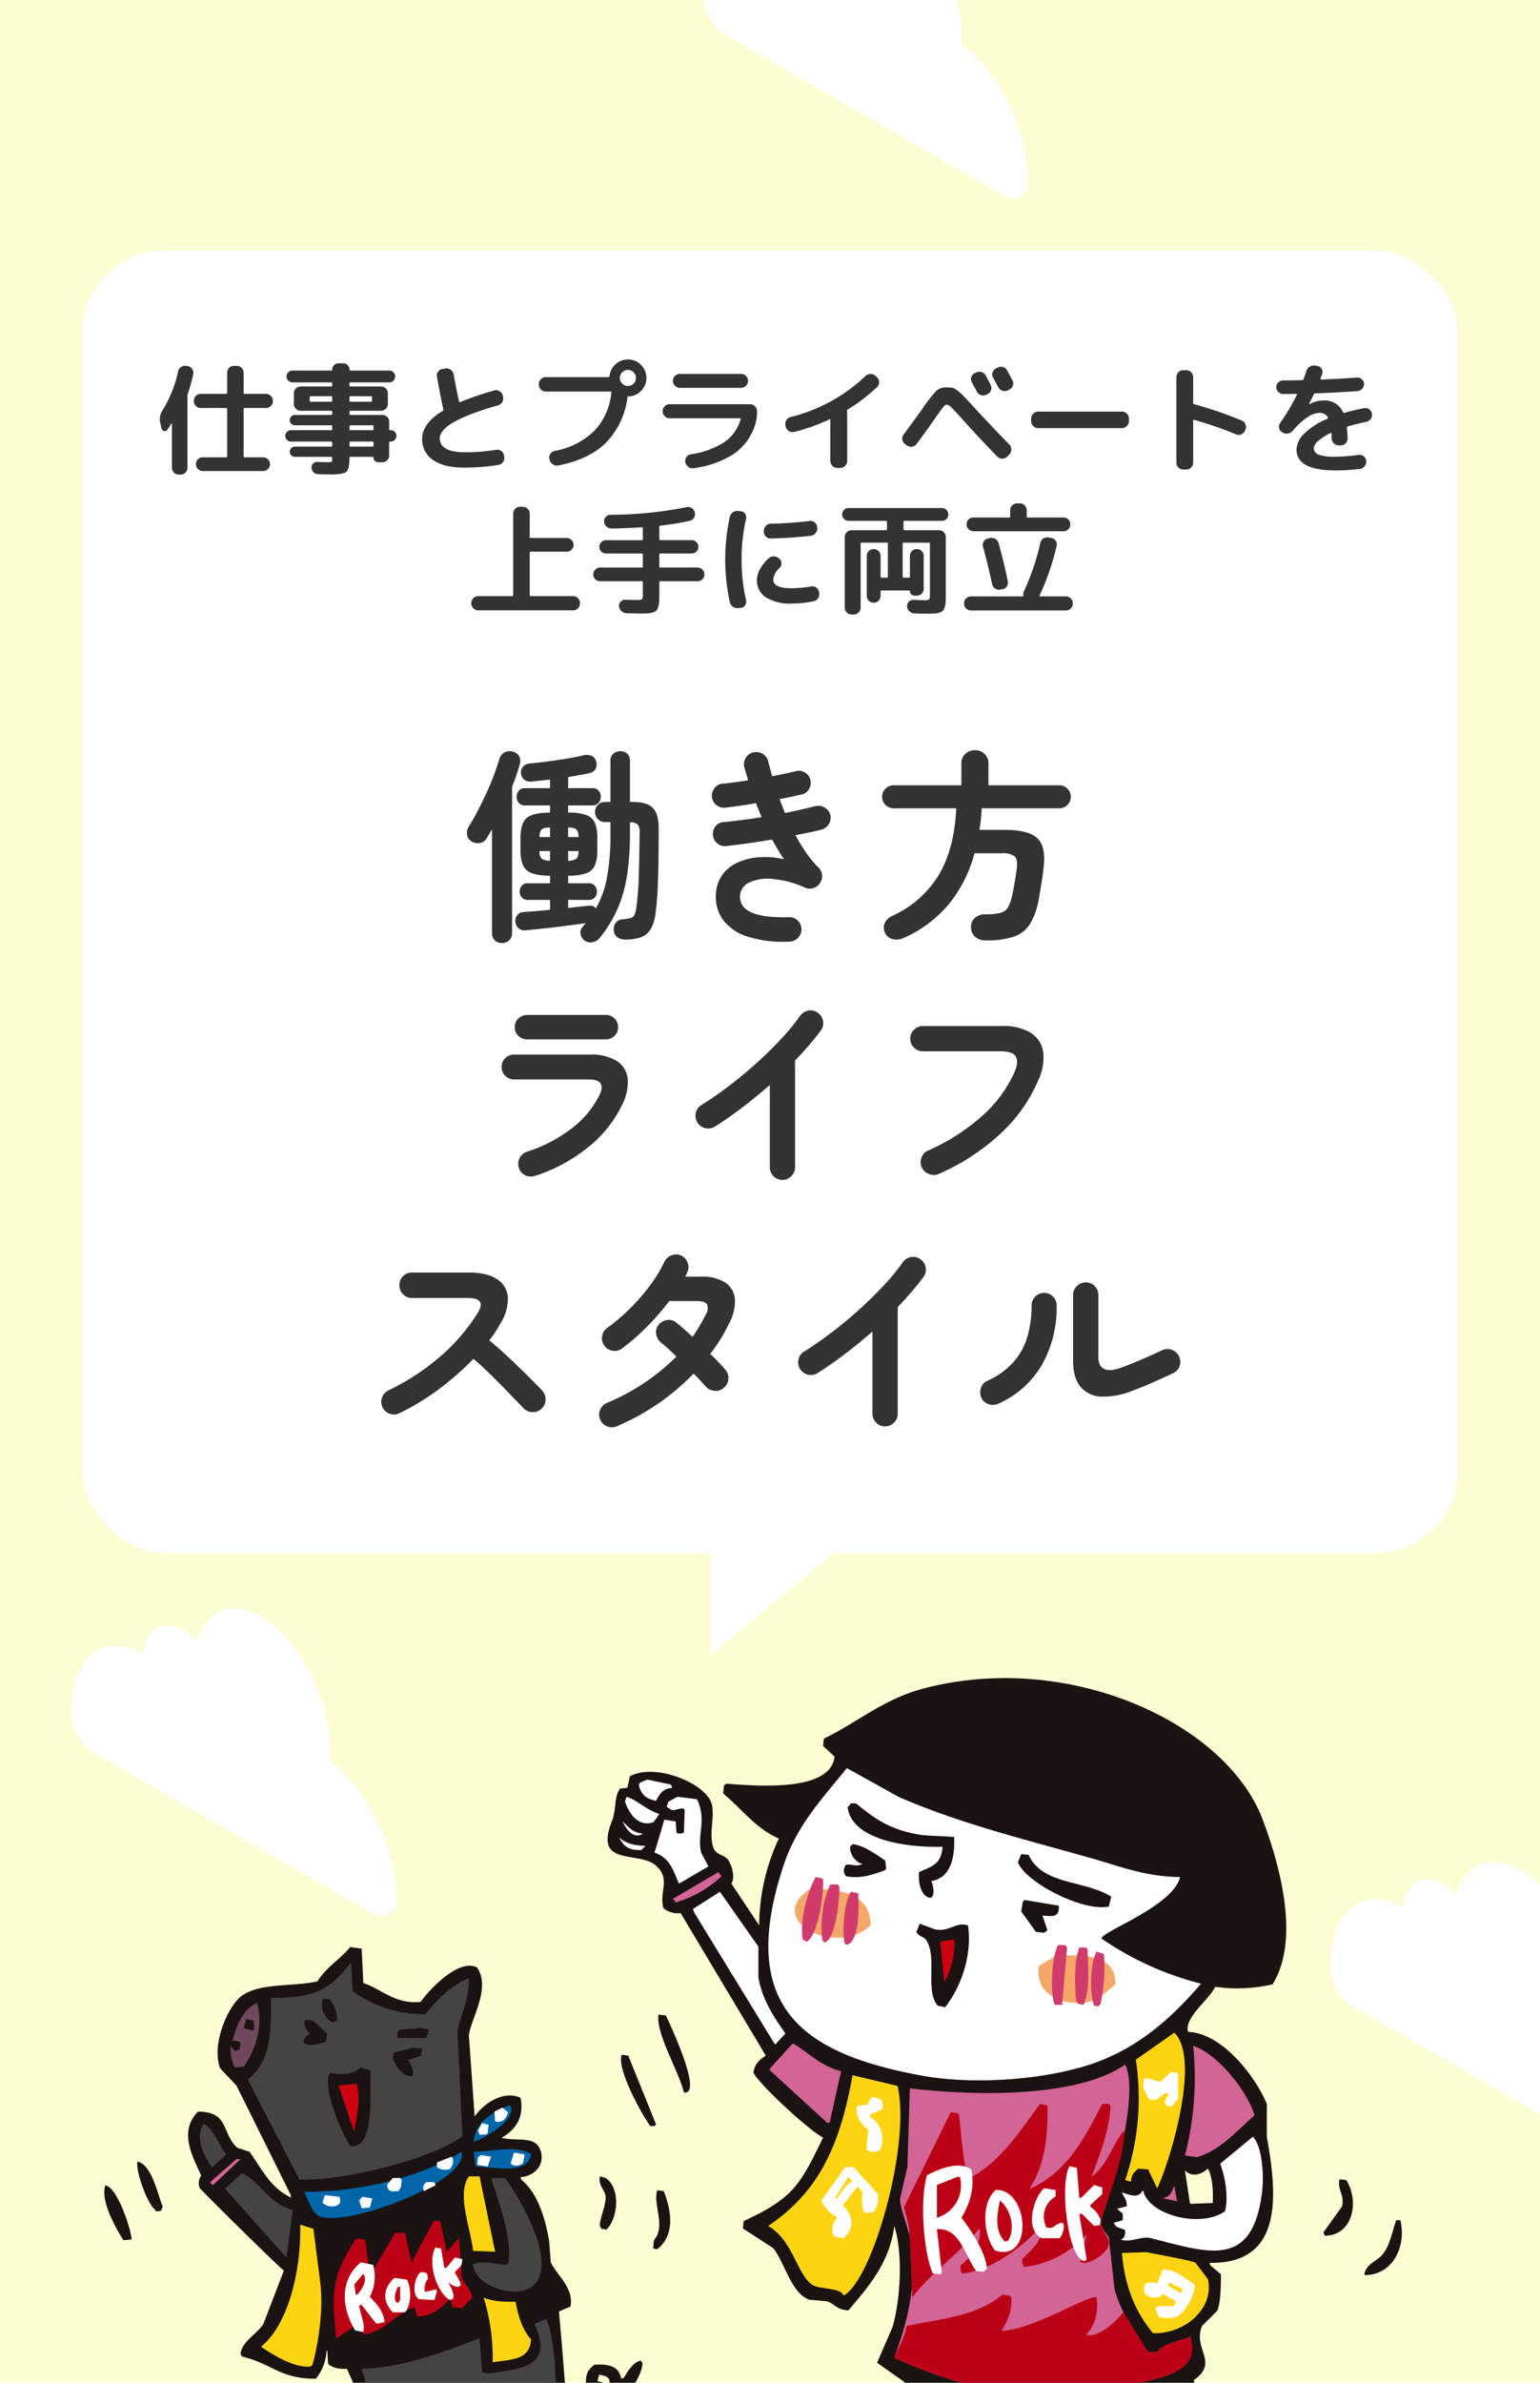
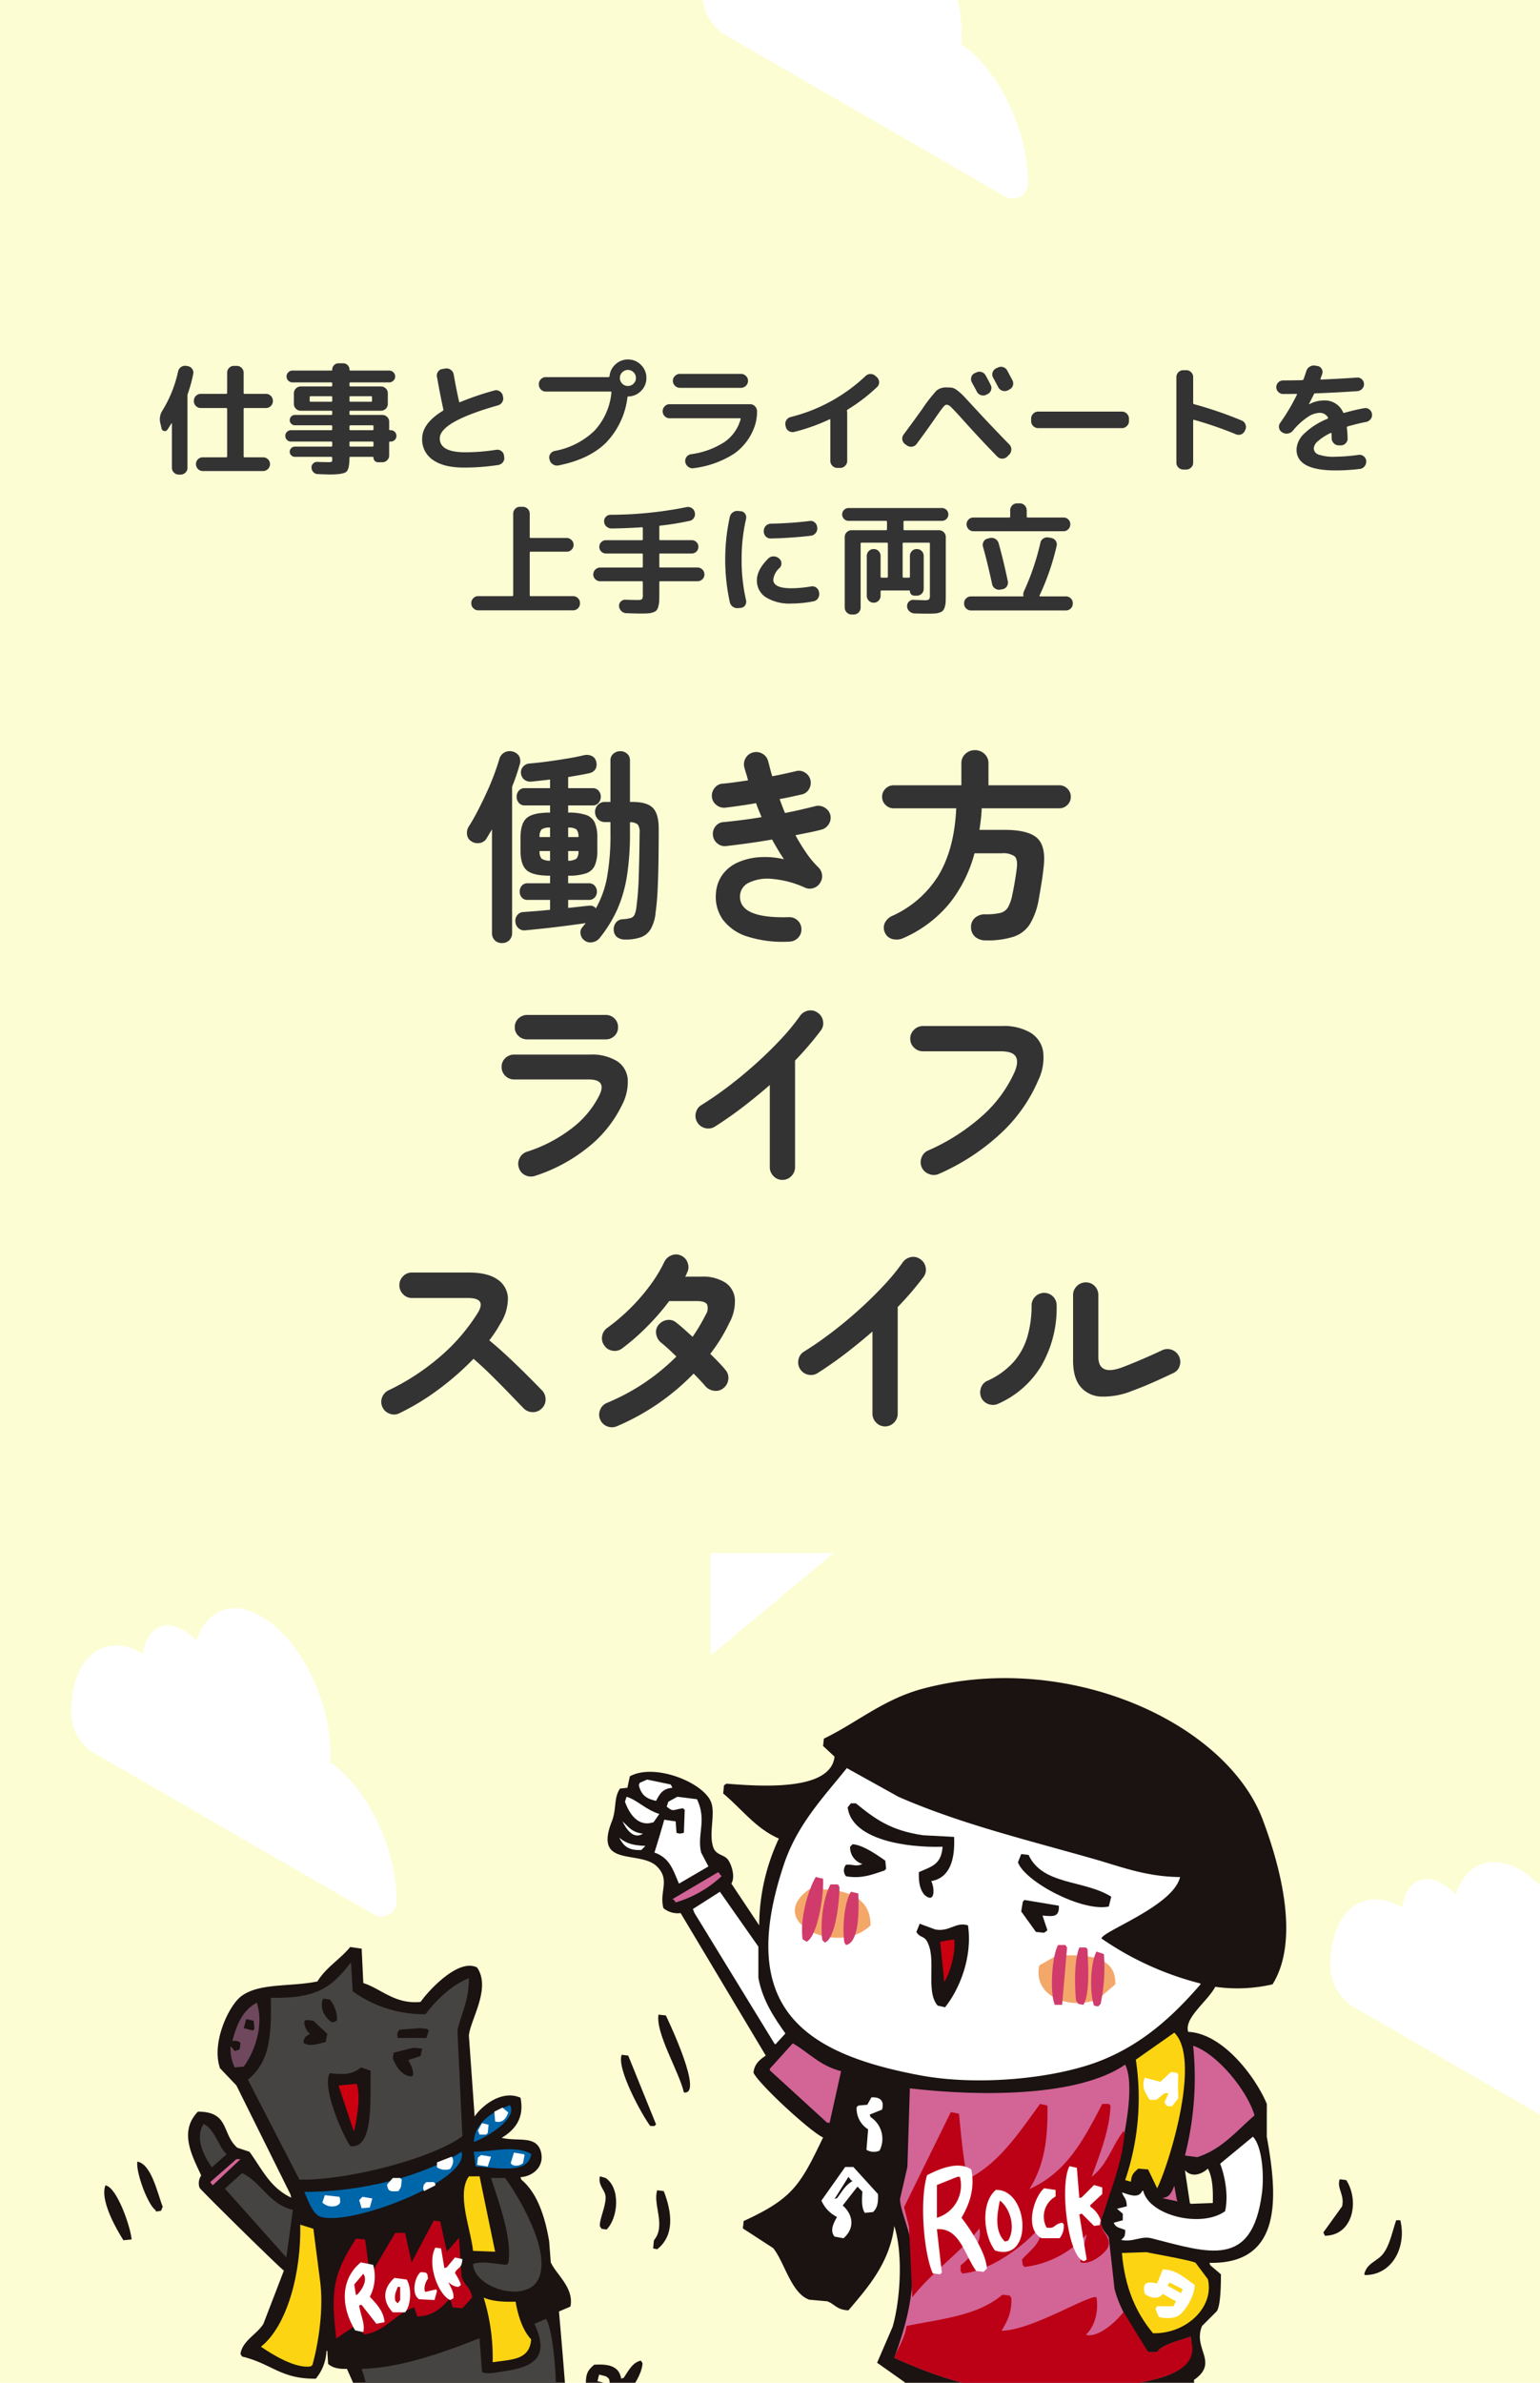
<svg xmlns="http://www.w3.org/2000/svg" id="グループ_445" data-name="グループ 445" width="375" height="580" viewBox="0 0 375 580">
  <defs>
    <linearGradient id="linear-gradient" x1="0.5" y1="1" x2="0.5" gradientUnits="objectBoundingBox">
      <stop offset="0" stop-color="#fffe65" />
      <stop offset="1" stop-color="#f9f871" />
    </linearGradient>
    <clipPath id="clip-path">
      <rect id="長方形_445" data-name="長方形 445" width="375" height="580" transform="translate(1286.617 2284.447)" fill="none" stroke="#707070" stroke-width="1" />
    </clipPath>
    <clipPath id="clip-path-2">
      <rect id="長方形_444" data-name="長方形 444" width="375" height="179" transform="translate(944 2251)" fill="url(#linear-gradient)" />
    </clipPath>
    <clipPath id="clip-path-3">
      <rect id="長方形_442" data-name="長方形 442" width="193.411" height="284.615" fill="none" />
    </clipPath>
    <clipPath id="clip-path-4">
      <rect id="長方形_443" data-name="長方形 443" width="137.818" height="186.235" fill="none" />
    </clipPath>
  </defs>
  <rect id="長方形_112" data-name="長方形 112" width="375" height="580" fill="#fdfdd4" />
  <g id="マスクグループ_45" data-name="マスクグループ 45" transform="translate(-1286.617 -2284.447)" clip-path="url(#clip-path)">
    <path id="パス_1837" data-name="パス 1837" d="M1285.692,197.111q.083-1.11.084-2.3c0-12.947-7.547-27.8-16.856-33.183-7.181-4.149-13.308-1.443-15.737,5.95a14.576,14.576,0,0,0-3.2-2.583c-4.9-2.834-8.979-.272-9.824,5.722-9.671-5.453-17.482.974-17.482,14.456a12.765,12.765,0,0,0,1.3,5.179,14.524,14.524,0,0,0,3.484,4.1l68.876,39.746a3.715,3.715,0,0,0,5.583-3.168v-.067c0-12.893-7.143-27.586-16.225-33.852" transform="translate(387.906 2578.008)" fill="#fff" />
    <path id="パス_1838" data-name="パス 1838" d="M1285.692,197.111q.083-1.11.084-2.3c0-12.947-7.547-27.8-16.856-33.183-7.181-4.149-13.308-1.443-15.737,5.95a14.576,14.576,0,0,0-3.2-2.583c-4.9-2.834-8.979-.272-9.824,5.722-9.671-5.453-17.482.974-17.482,14.456a12.765,12.765,0,0,0,1.3,5.179,14.524,14.524,0,0,0,3.484,4.1l68.876,39.746a3.715,3.715,0,0,0,5.583-3.168v-.067c0-12.893-7.143-27.586-16.225-33.852" transform="translate(235.019 2098.074)" fill="#fff" />
    <path id="パス_1839" data-name="パス 1839" d="M1285.692,197.111q.083-1.11.084-2.3c0-12.947-7.547-27.8-16.856-33.183-7.181-4.149-13.308-1.443-15.737,5.95a14.576,14.576,0,0,0-3.2-2.583c-4.9-2.834-8.979-.272-9.824,5.722-9.671-5.453-17.482.974-17.482,14.456a12.765,12.765,0,0,0,1.3,5.179,14.524,14.524,0,0,0,3.484,4.1l68.876,39.746a3.715,3.715,0,0,0,5.583-3.168v-.067c0-12.893-7.143-27.586-16.225-33.852" transform="translate(81.262 2516.237)" fill="#fff" />
  </g>
  <g id="グループ_167" data-name="グループ 167" transform="translate(-772 -64)">
-     <rect id="長方形_132" data-name="長方形 132" width="335" height="317" rx="20" transform="translate(792 125)" fill="#fff" />
    <g id="グループ_168" data-name="グループ 168" transform="translate(0 -7)">
      <path id="パス_3816" data-name="パス 3816" d="M-45.7,3.9a2.338,2.338,0,0,1-.925-1.55A1.889,1.889,0,0,1-46.15.65l.4-.5a5.455,5.455,0,0,1,.4-.45q-2.15.3-4.8.65T-55.4.975Q-58,1.25-60,1.45a2.17,2.17,0,0,1-1.725-.5A2.322,2.322,0,0,1-62.5-.6a2.2,2.2,0,0,1,.45-1.625A1.965,1.965,0,0,1-60.5-3l2.95-.225q1.65-.125,3.5-.325v-2.4H-59.5a1.78,1.78,0,0,1-1.45-.6,2.121,2.121,0,0,1-.5-1.4,2.191,2.191,0,0,1,.5-1.45A1.78,1.78,0,0,1-59.5-10h5.45v-1.85h-.1q-4.05,0-5.575-1.3t-1.525-4.8V-21.1q0-3.5,1.525-4.8t5.575-1.3h.1v-1.75H-60.2a1.789,1.789,0,0,1-1.475-.65,2.251,2.251,0,0,1-.525-1.45,2.221,2.221,0,0,1,.525-1.475A1.82,1.82,0,0,1-60.2-33.15h6.15v-2.1q-1.25.15-2.425.275t-2.175.225a2.374,2.374,0,0,1-1.75-.525,2.321,2.321,0,0,1-.75-1.575,2.088,2.088,0,0,1,.525-1.525A2.228,2.228,0,0,1-59.1-39.15q1.85-.15,4.3-.475t4.85-.725q2.4-.4,4.05-.8a2.987,2.987,0,0,1,1.975.15,1.963,1.963,0,0,1,1.075,1.3A2.411,2.411,0,0,1-43-37.8a2.256,2.256,0,0,1-1.5,1q-1.1.25-2.4.475l-2.75.475v2.7h5.95a1.82,1.82,0,0,1,1.475.625A2.221,2.221,0,0,1-41.7-31.05a2.251,2.251,0,0,1-.525,1.45,1.789,1.789,0,0,1-1.475.65h-5.95v1.75h.05a13.132,13.132,0,0,1,4.25.55,3.607,3.607,0,0,1,2.175,1.875A8.789,8.789,0,0,1-42.55-21.1v3.15a8.82,8.82,0,0,1-.625,3.65,3.592,3.592,0,0,1-2.175,1.9,13.132,13.132,0,0,1-4.25.55h-.05V-10h5a1.856,1.856,0,0,1,1.475.6,2.126,2.126,0,0,1,.525,1.45,2.06,2.06,0,0,1-.525,1.4,1.856,1.856,0,0,1-1.475.6h-5V-4q1.45-.15,2.775-.3t2.425-.25a1.713,1.713,0,0,1,1.55.65,24.291,24.291,0,0,0,2.725-7.6,58.459,58.459,0,0,0,.825-10.75V-24.9h-1.3a2.312,2.312,0,0,1-1.775-.725A2.445,2.445,0,0,1-43.1-27.35a2.445,2.445,0,0,1,.675-1.725A2.312,2.312,0,0,1-40.65-29.8h1.3V-39.85a2.083,2.083,0,0,1,.725-1.7,2.55,2.55,0,0,1,1.675-.6,2.455,2.455,0,0,1,1.65.6,2.117,2.117,0,0,1,.7,1.7V-29.8h.55q3.6,0,5.025,1.45t1.425,5.1q0,3.7-.05,7.45t-.2,7.05q-.15,3.3-.5,5.8a9.98,9.98,0,0,1-1.2,4.1,4.66,4.66,0,0,1-2.425,2A11.4,11.4,0,0,1-35.8,3.7a3.156,3.156,0,0,1-1.875-.55A2.242,2.242,0,0,1-38.55,1.4,2.664,2.664,0,0,1-38-.45a2.188,2.188,0,0,1,1.7-.8,9.426,9.426,0,0,0,1.9-.3,1.5,1.5,0,0,0,.95-.875A7.218,7.218,0,0,0-33-4.45a71.94,71.94,0,0,0,.55-7.525q.15-4.725.2-10.325a3.135,3.135,0,0,0-.45-2,2.728,2.728,0,0,0-1.9-.55v2.6a65.443,65.443,0,0,1-.75,10.575A32.68,32.68,0,0,1-37.725-3.55,32.123,32.123,0,0,1-42,3.35a2.821,2.821,0,0,1-1.75,1A2.374,2.374,0,0,1-45.7,3.9Zm-20.05.65a2.4,2.4,0,0,1-1.775-.675A2.466,2.466,0,0,1-68.2,2.05V-23.1q-.35.55-.675,1.1t-.625,1.05a2.319,2.319,0,0,1-1.7,1.15,2.789,2.789,0,0,1-2.15-.5,2.169,2.169,0,0,1-.925-1.625A2.859,2.859,0,0,1-73.8-23.9q1-1.55,2.1-3.675t2.15-4.4Q-68.5-34.25-67.7-36.4t1.25-3.7a2.667,2.667,0,0,1,1.3-1.75,2.717,2.717,0,0,1,2.05-.2,2.541,2.541,0,0,1,1.55,1.175,2.7,2.7,0,0,1,.05,2.125q-.35,1.25-.8,2.575t-1,2.675V2.05A2.417,2.417,0,0,1-64,3.875,2.421,2.421,0,0,1-65.75,4.55Zm11.7-20.05v-2.35H-56.6a2.5,2.5,0,0,0,.5,1.875A3.576,3.576,0,0,0-54.05-15.5Zm-2.55-5.75h2.55v-2.3a3.393,3.393,0,0,0-2.05.425A2.5,2.5,0,0,0-56.6-21.25Zm6.95,5.75a3.462,3.462,0,0,0,2-.475,2.5,2.5,0,0,0,.5-1.875h-2.5Zm0-5.75h2.5a2.5,2.5,0,0,0-.5-1.875,3.279,3.279,0,0,0-2-.425ZM4.25,4.2A28.47,28.47,0,0,1-6.05,2.95a11.761,11.761,0,0,1-6-4.2,9.628,9.628,0,0,1-1.6-6.45,8.653,8.653,0,0,1,1.675-4.525,9.337,9.337,0,0,1,3.75-2.9,15.459,15.459,0,0,1,5.2-1.225,20.142,20.142,0,0,1,5.925.5q-.75-1.1-1.475-2.325T0-20.65q-2.85.5-5.725.9t-5.525.7a2.778,2.778,0,0,1-2.125-.7,2.87,2.87,0,0,1-1.025-2,2.9,2.9,0,0,1,.675-2.175A2.664,2.664,0,0,1-11.7-24.9q2.05-.2,4.4-.5t4.75-.7l-.7-1.7q-.35-.85-.65-1.7-2,.35-3.925.625T-11.4-28.4a2.958,2.958,0,0,1-2.15-.65A2.845,2.845,0,0,1-14.65-31,3.042,3.042,0,0,1-14-33.175a2.643,2.643,0,0,1,1.95-1.075q1.3-.1,2.9-.325t3.3-.475q-.2-.85-.45-1.625T-6.75-38.2a2.946,2.946,0,0,1,.325-2.275A2.826,2.826,0,0,1-4.6-41.85a2.946,2.946,0,0,1,2.275.325A2.826,2.826,0,0,1-.95-39.7q.25.9.475,1.8T.05-36.05q1.6-.3,3.075-.625T5.85-37.3a2.668,2.668,0,0,1,2.2.375A2.823,2.823,0,0,1,9.35-35.1a2.966,2.966,0,0,1-.375,2.225A2.689,2.689,0,0,1,7.15-31.6q-1.15.25-2.5.55t-2.8.55q.3.85.625,1.7t.675,1.7q2.05-.4,3.975-.85t3.525-.85a2.88,2.88,0,0,1,2.2.4,2.925,2.925,0,0,1,1.35,1.8,2.9,2.9,0,0,1-.4,2.225A2.947,2.947,0,0,1,12-23.05q-1.3.35-2.925.675L5.7-21.7a47.392,47.392,0,0,0,2.65,4.325A23.4,23.4,0,0,0,11.3-13.85a2.976,2.976,0,0,1,.875,1.8A2.814,2.814,0,0,1,11.7-10.1a2.875,2.875,0,0,1-1.575,1.25A2.828,2.828,0,0,1,8.1-8.9,24.272,24.272,0,0,0-.1-11.075a10.463,10.463,0,0,0-5.575.95A3.68,3.68,0,0,0-7.8-7Q-8.1-1.4,4.05-1.75A2.89,2.89,0,0,1,6.2-.975,2.86,2.86,0,0,1,7.15,1.1a2.846,2.846,0,0,1-.8,2.15A2.945,2.945,0,0,1,4.25,4.2ZM52.1,3.9a3.855,3.855,0,0,1-2.625-.85A3.1,3.1,0,0,1,48.45.7a2.9,2.9,0,0,1,.975-2.3,3.7,3.7,0,0,1,2.525-.85,15.178,15.178,0,0,0,3.6-.325A3,3,0,0,0,57.425-4.1,10.078,10.078,0,0,0,58.5-7.2q.3-1.35.6-3.125t.5-3.375q.25-2.15-.55-2.875A4.884,4.884,0,0,0,55.9-17.3H49.3A33.33,33.33,0,0,1,43.225-5.125,30.186,30.186,0,0,1,31.95,3.35a3.964,3.964,0,0,1-2.55.25,2.7,2.7,0,0,1-1.9-1.55,2.823,2.823,0,0,1-.05-2.375A3.622,3.622,0,0,1,29.35-2.1a25.467,25.467,0,0,0,11.275-9.975Q44.4-18.45,44.85-28.25H29.6a2.7,2.7,0,0,1-1.975-.825A2.7,2.7,0,0,1,26.8-31.05a2.7,2.7,0,0,1,.825-1.975A2.7,2.7,0,0,1,29.6-33.85H46.1v-5.3a3.049,3.049,0,0,1,.975-2.35,3.31,3.31,0,0,1,2.325-.9,3.31,3.31,0,0,1,2.325.9,3.049,3.049,0,0,1,.975,2.35v5.3H69.95a2.7,2.7,0,0,1,1.975.825,2.7,2.7,0,0,1,.825,1.975,2.7,2.7,0,0,1-.825,1.975,2.7,2.7,0,0,1-1.975.825H51.05q-.05,1.35-.2,2.65T50.5-23h6.15q5.6,0,7.825,1.925T66.15-14.1q-.2,2-.55,4.125T64.95-6.15A17.417,17.417,0,0,1,62.8-.075,7.529,7.529,0,0,1,58.85,3,20.768,20.768,0,0,1,52.1,3.9ZM-57.8,61.25a3.128,3.128,0,0,1-2.325-.2,2.892,2.892,0,0,1-1.525-1.8,2.967,2.967,0,0,1,.175-2.35A2.967,2.967,0,0,1-59.7,55.35a35.312,35.312,0,0,0,10.825-5.625A23.044,23.044,0,0,0-42,41.5q1.75-3.75-2.65-3.75H-62.8a2.977,2.977,0,0,1-2.15-.875,2.911,2.911,0,0,1-.9-2.175,2.831,2.831,0,0,1,.9-2.15,3.022,3.022,0,0,1,2.15-.85h18.4a11.759,11.759,0,0,1,6.625,1.575,5.778,5.778,0,0,1,2.625,4.35A12.109,12.109,0,0,1-36.55,44a29.674,29.674,0,0,1-8.325,10.325A39.975,39.975,0,0,1-57.8,61.25ZM-59.6,28a3.022,3.022,0,0,1-2.15-.85,2.773,2.773,0,0,1-.9-2.1,2.831,2.831,0,0,1,.9-2.15,3.022,3.022,0,0,1,2.15-.85h19.1a2.937,2.937,0,0,1,2.125.85,2.87,2.87,0,0,1,.875,2.15,2.811,2.811,0,0,1-.875,2.1A2.937,2.937,0,0,1-40.5,28ZM2.5,62.2a2.9,2.9,0,0,1-2.15-.925A3.017,3.017,0,0,1-.55,59.1v-20q-3.2,2.8-6.6,5.4t-6.8,4.75a3,3,0,0,1-2.325.35A3.083,3.083,0,0,1-18.2,48.2a3.055,3.055,0,0,1-.35-2.35,2.91,2.91,0,0,1,1.4-1.9Q-14,42-10.575,39.4t6.7-5.55Q-.6,30.9,2.175,27.925A52.078,52.078,0,0,0,6.8,22.3a3.134,3.134,0,0,1,2-1.3,2.844,2.844,0,0,1,2.3.5,2.963,2.963,0,0,1,1.3,1.975,2.887,2.887,0,0,1-.5,2.325,77.02,77.02,0,0,1-6.3,7.35V59.1a3.017,3.017,0,0,1-.9,2.175A2.952,2.952,0,0,1,2.5,62.2Zm38.1-1.45a3.012,3.012,0,0,1-2.375.025A3.155,3.155,0,0,1,36.45,59.15a3.084,3.084,0,0,1-.05-2.375A2.876,2.876,0,0,1,38,55.05,49.644,49.644,0,0,0,51.2,46.6a31.581,31.581,0,0,0,7.85-10.65q1.05-2.45.3-3.75t-3.7-1.3H36.75a3.017,3.017,0,0,1-2.175-.9,2.9,2.9,0,0,1-.925-2.15,2.952,2.952,0,0,1,.925-2.2,3.017,3.017,0,0,1,2.175-.9h19.2a12.726,12.726,0,0,1,7.075,1.675,6.611,6.611,0,0,1,3,4.65A12.677,12.677,0,0,1,64.8,38a37.923,37.923,0,0,1-9.125,12.9A53.663,53.663,0,0,1,40.6,60.75ZM-90.75,119a2.887,2.887,0,0,1-2.325.125,2.967,2.967,0,0,1-1.775-1.575,2.958,2.958,0,0,1-.125-2.35,3,3,0,0,1,1.525-1.75,56.507,56.507,0,0,0,12.725-8.325A46.207,46.207,0,0,0-71.65,94.55q2.2-3.6-2.4-3.6H-87.7a2.9,2.9,0,0,1-2.15-.925,3.017,3.017,0,0,1-.9-2.175,2.993,2.993,0,0,1,.9-2.2,2.934,2.934,0,0,1,2.15-.9h13.85q4.5,0,6.9,1.625A5.667,5.667,0,0,1-64.325,90.8,11.427,11.427,0,0,1-66.2,97.25a30.712,30.712,0,0,1-2.65,4q2.3,1.9,4.725,4.175t4.55,4.4Q-57.45,111.95-56,113.45a3.085,3.085,0,0,1,.85,2.2,2.914,2.914,0,0,1-.95,2.2,2.908,2.908,0,0,1-2.2.875,3.082,3.082,0,0,1-2.2-.925l-3.4-3.525q-2.05-2.125-4.35-4.4t-4.45-4.125a68.074,68.074,0,0,1-8.475,7.425A58.375,58.375,0,0,1-90.75,119Zm53,3.15a3.091,3.091,0,0,1-2.375.05,3.046,3.046,0,0,1-1.725-1.65,2.953,2.953,0,0,1-.025-2.35,2.967,2.967,0,0,1,1.625-1.7A52.01,52.01,0,0,0-23.3,105.2q-1.1-1.1-2.1-2t-1.7-1.45a3.363,3.363,0,0,1-1.125-2.1,2.692,2.692,0,0,1,.625-2.2,3.192,3.192,0,0,1,2.125-1.15,2.719,2.719,0,0,1,2.225.7q.85.65,1.825,1.525t2.075,1.875q.9-1.3,1.7-2.65t1.5-2.75a2.744,2.744,0,0,0,.325-2.475Q-16.3,91.7-18.25,91.7h-6.8a57.45,57.45,0,0,1-5.6,6.425,52.816,52.816,0,0,1-5.9,5.125,2.964,2.964,0,0,1-2.325.525A2.875,2.875,0,0,1-40.85,102.5a2.921,2.921,0,0,1-.525-2.3,3.037,3.037,0,0,1,1.275-2,47.571,47.571,0,0,0,5.575-4.75A47.179,47.179,0,0,0-29.7,87.875,34.72,34.72,0,0,0-26.25,82.2a3.168,3.168,0,0,1,1.725-1.625A2.894,2.894,0,0,1-22.2,80.6a2.964,2.964,0,0,1,1.625,1.725A2.877,2.877,0,0,1-20.65,84.7q-.1.25-.225.525a5.208,5.208,0,0,1-.275.525h3.85a10.269,10.269,0,0,1,5.925,1.45A5.309,5.309,0,0,1-9.05,91.225a10.971,10.971,0,0,1-1.4,5.875,40.478,40.478,0,0,1-4.6,7.45q1.15,1.1,2.1,2.1t1.6,1.8a2.9,2.9,0,0,1,.7,2.3,3.141,3.141,0,0,1-1.2,2.15,2.874,2.874,0,0,1-2.275.625A3.381,3.381,0,0,1-16.25,112.4q-.5-.6-1.25-1.4t-1.6-1.65A57.042,57.042,0,0,1-37.75,122.15Zm65.25.05a2.9,2.9,0,0,1-2.15-.925,3.017,3.017,0,0,1-.9-2.175v-20q-3.2,2.8-6.6,5.4t-6.8,4.75a3,3,0,0,1-2.325.35,3.075,3.075,0,0,1-2.275-3.75,2.91,2.91,0,0,1,1.4-1.9Q11,102,14.425,99.4t6.7-5.55q3.275-2.95,6.05-5.925A52.079,52.079,0,0,0,31.8,82.3a3.134,3.134,0,0,1,2-1.3,2.844,2.844,0,0,1,2.3.5,2.963,2.963,0,0,1,1.3,1.975,2.887,2.887,0,0,1-.5,2.325,77.019,77.019,0,0,1-6.3,7.35V119.1a3.017,3.017,0,0,1-.9,2.175A2.952,2.952,0,0,1,27.5,122.2Zm60.3-8.7a18.625,18.625,0,0,1-7.6,1.45,6.85,6.85,0,0,1-5.075-2.375Q73.3,110.4,73.3,106.15V90.25a2.952,2.952,0,0,1,.925-2.2,3.017,3.017,0,0,1,2.175-.9,2.911,2.911,0,0,1,2.175.9,3.037,3.037,0,0,1,.875,2.2V105.2q0,4.75,5.75,2.65,2.25-.85,4.925-2T94.9,103.7a3.114,3.114,0,0,1,2.35-.175,3.132,3.132,0,0,1,2.025,3.875,2.8,2.8,0,0,1-1.525,1.8q-2.3,1.1-4.95,2.275T87.8,113.5Zm-32.75,3.2a3.1,3.1,0,0,1-2.35.075,2.968,2.968,0,0,1-1.75-1.575,3.161,3.161,0,0,1-.075-2.375A2.791,2.791,0,0,1,52.45,111.1a18.88,18.88,0,0,0,6.4-4.625,16.273,16.273,0,0,0,3.35-6.2,26.923,26.923,0,0,0,1-7.475,2.993,2.993,0,0,1,.9-2.2,3.048,3.048,0,0,1,4.325,0,3.037,3.037,0,0,1,.875,2.2,28.15,28.15,0,0,1-3.75,14.7A23.2,23.2,0,0,1,55.05,116.7Z" transform="translate(960 296)" fill="#333" />
      <path id="パス_3817" data-name="パス 3817" d="M-123.24-17.13a1.617,1.617,0,0,1,1.185.495,1.617,1.617,0,0,1,.5,1.185v.09a1.617,1.617,0,0,1-.5,1.185,1.617,1.617,0,0,1-1.185.495h-5.19a.212.212,0,0,0-.24.24V-1.95q0,.27.24.27h4.5a1.642,1.642,0,0,1,1.185.48,1.568,1.568,0,0,1,.495,1.17,1.617,1.617,0,0,1-.495,1.185,1.617,1.617,0,0,1-1.185.5h-14.7a1.568,1.568,0,0,1-1.17-.5,1.642,1.642,0,0,1-.48-1.185,1.592,1.592,0,0,1,.48-1.17,1.592,1.592,0,0,1,1.17-.48h5.67a.239.239,0,0,0,.27-.27V-13.44q0-.24-.27-.24h-6.15a1.617,1.617,0,0,1-1.185-.495,1.617,1.617,0,0,1-.495-1.185v-.09a1.617,1.617,0,0,1,.495-1.185,1.617,1.617,0,0,1,1.185-.495h6.15q.27,0,.27-.24v-4.89a1.642,1.642,0,0,1,.48-1.185,1.568,1.568,0,0,1,1.17-.495h.69a1.617,1.617,0,0,1,1.185.495,1.617,1.617,0,0,1,.495,1.185v4.89a.212.212,0,0,0,.24.24ZM-148.65-8.7l-.33-1.38a3.84,3.84,0,0,1,.54-3,30.423,30.423,0,0,0,3.81-9.51,1.681,1.681,0,0,1,.735-1.08,1.7,1.7,0,0,1,1.275-.27l.33.06a1.6,1.6,0,0,1,1.08.675,1.553,1.553,0,0,1,.27,1.215,36.432,36.432,0,0,1-1.32,4.8,1.208,1.208,0,0,0-.09.48V.87a1.568,1.568,0,0,1-.495,1.17,1.642,1.642,0,0,1-1.185.48h-.42a1.642,1.642,0,0,1-1.185-.48,1.568,1.568,0,0,1-.5-1.17V-9.9q0-.06-.045-.06a.1.1,0,0,0-.075.03q-.51.81-.99,1.53a.723.723,0,0,1-.795.315A.755.755,0,0,1-148.65-8.7Zm31.5,3.18a1.329,1.329,0,0,1-.975-.405,1.329,1.329,0,0,1-.4-.975,1.329,1.329,0,0,1,.4-.975,1.329,1.329,0,0,1,.975-.405h9.78a.239.239,0,0,0,.27-.27v-.69q0-.24-.27-.24h-8.82a1.21,1.21,0,0,1-.885-.375,1.21,1.21,0,0,1-.375-.885,1.21,1.21,0,0,1,.375-.885A1.21,1.21,0,0,1-116.19-12h8.82a.239.239,0,0,0,.27-.27v-.48a.239.239,0,0,0-.27-.27h-7.38a1.642,1.642,0,0,1-1.185-.48,1.568,1.568,0,0,1-.5-1.17v-2.61a1.568,1.568,0,0,1,.5-1.17,1.642,1.642,0,0,1,1.185-.48h7.38q.27,0,.27-.24v-.51q0-.24-.27-.24h-9.42a1.4,1.4,0,0,1-1-.42,1.365,1.365,0,0,1-.435-1.02,1.365,1.365,0,0,1,.435-1.02,1.4,1.4,0,0,1,1-.42h9.45a.212.212,0,0,0,.24-.24,1.473,1.473,0,0,1,.45-1.08,1.473,1.473,0,0,1,1.08-.45h1.14a1.473,1.473,0,0,1,1.08.45,1.473,1.473,0,0,1,.45,1.08.212.212,0,0,0,.24.24h9.45a1.4,1.4,0,0,1,1,.42,1.365,1.365,0,0,1,.435,1.02,1.365,1.365,0,0,1-.435,1.02,1.4,1.4,0,0,1-1,.42h-9.42q-.27,0-.27.24v.51q0,.24.27.24h7.38a1.642,1.642,0,0,1,1.185.48,1.568,1.568,0,0,1,.5,1.17v2.61a1.568,1.568,0,0,1-.5,1.17,1.642,1.642,0,0,1-1.185.48h-7.38a.239.239,0,0,0-.27.27v.48a.239.239,0,0,0,.27.27h7.71a1.642,1.642,0,0,1,1.185.48,1.568,1.568,0,0,1,.5,1.17v1.83a.212.212,0,0,0,.24.24h.15a1.329,1.329,0,0,1,.975.405,1.329,1.329,0,0,1,.4.975,1.329,1.329,0,0,1-.4.975,1.329,1.329,0,0,1-.975.405H-93a.212.212,0,0,0-.24.24v3.15a1.568,1.568,0,0,1-.5,1.17,1.642,1.642,0,0,1-1.185.48h-.99a1.1,1.1,0,0,1-.81-.33,1.1,1.1,0,0,1-.33-.81.159.159,0,0,0-.18-.18h-5.4q-.27,0-.27.24,0,2.76-.765,3.405t-4.035.645q-.66,0-2.94-.09a1.479,1.479,0,0,1-1.05-.48,1.648,1.648,0,0,1-.45-1.08,1.27,1.27,0,0,1,.4-1.02A1.336,1.336,0,0,1-110.7-.57q1.14.06,2.52.06a2.6,2.6,0,0,0,.945-.09q.135-.09.135-.63v-.33q0-.24-.27-.24h-8.82a1.236,1.236,0,0,1-.885-.36,1.162,1.162,0,0,1-.375-.87,1.21,1.21,0,0,1,.375-.885,1.21,1.21,0,0,1,.885-.375h8.82q.27,0,.27-.24v-.75q0-.24-.27-.24Zm14.25-10.77v.84q0,.24.27.24h4.98a.212.212,0,0,0,.24-.24v-.84q0-.27-.24-.27h-4.98A.239.239,0,0,0-102.9-16.29Zm0,7.05v.69a.239.239,0,0,0,.27.27h5.31a.239.239,0,0,0,.27-.27v-.69q0-.24-.27-.24h-5.31Q-102.9-9.48-102.9-9.24Zm0,3.96v.75q0,.24.27.24h5.31q.27,0,.27-.24v-.75q0-.24-.27-.24h-5.31Q-102.9-5.52-102.9-5.28Zm-4.47-9.93q.27,0,.27-.24v-.84a.239.239,0,0,0-.27-.27h-4.98q-.24,0-.24.27v.84a.212.212,0,0,0,.24.24ZM-75.09.81q-4.83,0-7.47-1.845A5.954,5.954,0,0,1-85.2-6.21q0-3.72,5.01-6.78a.377.377,0,0,0,.15-.36q-.69-3.09-1.56-7.95a1.573,1.573,0,0,1,.285-1.245,1.549,1.549,0,0,1,1.1-.645l.72-.12a1.7,1.7,0,0,1,1.275.345,1.731,1.731,0,0,1,.705,1.125q.48,2.85,1.29,6.54.06.27.27.18a70.407,70.407,0,0,1,8.28-2.82,1.551,1.551,0,0,1,1.29.15,1.646,1.646,0,0,1,.81,1.05l.06.3a1.636,1.636,0,0,1-.165,1.275,1.714,1.714,0,0,1-1.035.825Q-80.91-10.32-80.91-6.3q0,3.39,6.21,3.39a48.552,48.552,0,0,0,7.5-.6,1.617,1.617,0,0,1,1.26.285,1.534,1.534,0,0,1,.66,1.1l.06.36a1.557,1.557,0,0,1-.315,1.26A1.749,1.749,0,0,1-66.66.18,54.044,54.044,0,0,1-75.09.81Zm38.61-20.43a1.88,1.88,0,0,0,1.38.57,1.88,1.88,0,0,0,1.38-.57A1.88,1.88,0,0,0-33.15-21a1.88,1.88,0,0,0-.57-1.38,1.88,1.88,0,0,0-1.38-.57,1.88,1.88,0,0,0-1.38.57A1.88,1.88,0,0,0-37.05-21,1.88,1.88,0,0,0-36.48-19.62Zm1.38-5.88a4.334,4.334,0,0,1,3.18,1.32A4.334,4.334,0,0,1-30.6-21a4.326,4.326,0,0,1-1.275,3.135,4.39,4.39,0,0,1-3.1,1.365.212.212,0,0,0-.24.24.493.493,0,0,1-.015.12.493.493,0,0,0-.015.12A19.163,19.163,0,0,1-40.515-5.16Q-44.61-1.17-52.05.3A1.79,1.79,0,0,1-53.355.03a1.768,1.768,0,0,1-.8-1.08l-.06-.21A1.459,1.459,0,0,1-54-2.5a1.681,1.681,0,0,1,1.08-.735,18.85,18.85,0,0,0,9.66-4.9,15.826,15.826,0,0,0,4.14-9.285q.06-.27-.21-.27H-55.11a1.593,1.593,0,0,1-1.185-.51,1.667,1.667,0,0,1-.5-1.2v-.09a1.667,1.667,0,0,1,.5-1.2,1.593,1.593,0,0,1,1.185-.51h15.27q.21,0,.27-.27a4.333,4.333,0,0,1,1.47-2.865A4.359,4.359,0,0,1-35.1-25.5Zm10.14,14.31a1.593,1.593,0,0,1-1.185-.51,1.667,1.667,0,0,1-.495-1.2,1.667,1.667,0,0,1,.495-1.2,1.593,1.593,0,0,1,1.185-.51H-5.34a1.593,1.593,0,0,1,1.185.51,1.667,1.667,0,0,1,.495,1.2,10.637,10.637,0,0,1-.48,3.36A13.569,13.569,0,0,1-9.21-2.58,23.627,23.627,0,0,1-19.08.96,1.649,1.649,0,0,1-20.385.645,1.856,1.856,0,0,1-21.12-.48V-.51a1.6,1.6,0,0,1,.27-1.23,1.586,1.586,0,0,1,1.08-.69,19.9,19.9,0,0,0,8.2-2.985A10,10,0,0,0-7.65-10.98q.06-.21-.21-.21Zm2.52-10.8H-7.56a1.667,1.667,0,0,1,1.2.5,1.593,1.593,0,0,1,.51,1.185,1.642,1.642,0,0,1-.51,1.2,1.642,1.642,0,0,1-1.2.51H-22.44a1.642,1.642,0,0,1-1.2-.51,1.642,1.642,0,0,1-.51-1.2,1.593,1.593,0,0,1,.51-1.185A1.667,1.667,0,0,1-22.44-21.99ZM3.33-9.15l-.06-.3a1.655,1.655,0,0,1,.21-1.26,1.669,1.669,0,0,1,1.05-.78,40.824,40.824,0,0,0,18.24-9.99,1.712,1.712,0,0,1,1.215-.48,1.712,1.712,0,0,1,1.215.48l.36.33a1.642,1.642,0,0,1,.51,1.2,1.546,1.546,0,0,1-.51,1.17,43.254,43.254,0,0,1-7.17,5.49.377.377,0,0,0-.15.36,2.528,2.528,0,0,1,.06.42V-.81a1.642,1.642,0,0,1-.51,1.2,1.642,1.642,0,0,1-1.2.51H15.9A1.642,1.642,0,0,1,14.7.39a1.642,1.642,0,0,1-.51-1.2v-9.96q0-.27-.21-.15A46.585,46.585,0,0,1,5.37-7.86a1.676,1.676,0,0,1-1.29-.225A1.613,1.613,0,0,1,3.33-9.15ZM49.71-22.32a1.653,1.653,0,0,1,1.305-.12,1.646,1.646,0,0,1,1.005.84q.57.99,1.2,2.28a1.577,1.577,0,0,1,.1,1.29,1.593,1.593,0,0,1-.855.96l-.3.15a1.609,1.609,0,0,1-1.305.1,1.7,1.7,0,0,1-1-.855q-.18-.39-.6-1.14t-.6-1.11a1.617,1.617,0,0,1-.135-1.275,1.492,1.492,0,0,1,.825-.975Zm7.56-.48q.84,1.56,1.26,2.37a1.577,1.577,0,0,1,.105,1.29,1.593,1.593,0,0,1-.855.96l-.39.21a1.688,1.688,0,0,1-1.305.075,1.7,1.7,0,0,1-1-.855l-1.26-2.34a1.542,1.542,0,0,1-.12-1.26,1.646,1.646,0,0,1,.84-.99l.42-.18a1.652,1.652,0,0,1,1.305-.12A1.646,1.646,0,0,1,57.27-22.8ZM32.4-4.89a1.628,1.628,0,0,1-.675-1.095A1.609,1.609,0,0,1,32.04-7.23q2.25-3.03,4.47-6.12a37.135,37.135,0,0,1,3.51-4.545,3.563,3.563,0,0,1,2.49-.8,9.241,9.241,0,0,1,1.365.075,3.3,3.3,0,0,1,1.275.69,11.936,11.936,0,0,1,1.425,1.26q.615.645,2.385,2.565,3.87,4.23,8.82,9.3a1.628,1.628,0,0,1,.48,1.2,1.73,1.73,0,0,1-.48,1.23l-.54.54a1.694,1.694,0,0,1-1.2.48,1.642,1.642,0,0,1-1.2-.51q-4.29-4.38-8.7-9.33-1.89-2.07-2.535-2.685a1.785,1.785,0,0,0-1.095-.615q-.36,0-.87.63t-1.89,2.61q-1.77,2.58-4.53,6.3a1.628,1.628,0,0,1-1.1.675A1.771,1.771,0,0,1,32.85-4.56Zm32.4-3.9a1.642,1.642,0,0,1-1.2-.51,1.642,1.642,0,0,1-.51-1.2v-.6a1.642,1.642,0,0,1,.51-1.2,1.642,1.642,0,0,1,1.2-.51H85.2a1.642,1.642,0,0,1,1.2.51,1.642,1.642,0,0,1,.51,1.2v.6a1.642,1.642,0,0,1-.51,1.2,1.642,1.642,0,0,1-1.2.51ZM100.14,1.29A1.617,1.617,0,0,1,98.955.8a1.617,1.617,0,0,1-.5-1.185V-21.21a1.617,1.617,0,0,1,.5-1.185,1.617,1.617,0,0,1,1.185-.495h.72a1.617,1.617,0,0,1,1.185.495,1.617,1.617,0,0,1,.5,1.185v6.27a.3.3,0,0,0,.24.33,94.681,94.681,0,0,1,11.55,3.96,1.641,1.641,0,0,1,.93.915,1.644,1.644,0,0,1,0,1.305l-.12.24a1.591,1.591,0,0,1-.9.915,1.652,1.652,0,0,1-1.29-.015,91.77,91.77,0,0,0-10.17-3.51q-.24-.06-.24.18V-.39a1.617,1.617,0,0,1-.5,1.185,1.617,1.617,0,0,1-1.185.5ZM124.47-17.1a1.617,1.617,0,0,1-1.185-.495,1.583,1.583,0,0,1-.5-1.155,1.568,1.568,0,0,1,.5-1.17,1.607,1.607,0,0,1,1.155-.48q1.59,0,4.65-.06a.366.366,0,0,0,.33-.24q.15-.36.39-1.095t.3-.915a1.916,1.916,0,0,1,.84-1.05,1.884,1.884,0,0,1,1.32-.24l.57.09a1.4,1.4,0,0,1,1.005.72,1.433,1.433,0,0,1,.1,1.26q-.06.21-.195.57t-.2.51a.166.166,0,0,0,.03.165.185.185,0,0,0,.15.075q4.74-.21,8.7-.48a1.471,1.471,0,0,1,1.185.405,1.592,1.592,0,0,1,.525,1.125,1.586,1.586,0,0,1-.45,1.2,1.768,1.768,0,0,1-1.17.57q-5.34.36-10.23.54a.35.35,0,0,0-.36.24q-.24.51-1.2,2.37v.03h.09a7.3,7.3,0,0,1,3.36-.9,4.838,4.838,0,0,1,4.86,2.85.227.227,0,0,0,.3.15q2.82-.78,4.89-1.14a1.468,1.468,0,0,1,1.215.315,1.652,1.652,0,0,1,.645,1.125,1.592,1.592,0,0,1-.33,1.23,1.862,1.862,0,0,1-1.11.69q-1.95.36-4.44,1.08-.3.06-.24.33a24.484,24.484,0,0,1,.18,2.58,1.562,1.562,0,0,1-.465,1.2,1.593,1.593,0,0,1-1.185.51H138a1.642,1.642,0,0,1-1.2-.51,1.756,1.756,0,0,1-.54-1.2q0-.78-.03-1.14,0-.27-.24-.15a13,13,0,0,0-3.015,1.935A2.631,2.631,0,0,0,131.91-3.9,1.663,1.663,0,0,0,133.1-2.34a11.463,11.463,0,0,0,4.1.51,43.609,43.609,0,0,0,5.61-.45,1.638,1.638,0,0,1,1.245.33,1.5,1.5,0,0,1,.615,1.11v.06A1.759,1.759,0,0,1,144.285.5a1.674,1.674,0,0,1-1.155.645,48.342,48.342,0,0,1-5.94.36q-9.48,0-9.48-5.1a5.684,5.684,0,0,1,1.935-3.915,17.7,17.7,0,0,1,5.6-3.555q.24-.12.12-.33a2.317,2.317,0,0,0-2.16-1.11,5.6,5.6,0,0,0-2.9,1.11,16.507,16.507,0,0,0-3.465,3.21,2.005,2.005,0,0,1-1.185.705,1.893,1.893,0,0,1-1.335-.225l-.15-.09a1.521,1.521,0,0,1-.705-1.02,1.549,1.549,0,0,1,.255-1.23,48.563,48.563,0,0,0,4.08-6.87q.12-.21-.15-.21Q126.6-17.1,124.47-17.1ZM-71.55,35.56a1.617,1.617,0,0,1-1.185-.5,1.617,1.617,0,0,1-.5-1.185v-.09a1.617,1.617,0,0,1,.5-1.185,1.617,1.617,0,0,1,1.185-.495h8.25q.27,0,.27-.24V12.04a1.642,1.642,0,0,1,.48-1.185,1.568,1.568,0,0,1,1.17-.495h.69a1.617,1.617,0,0,1,1.185.495,1.617,1.617,0,0,1,.495,1.185v5.67a.212.212,0,0,0,.24.24h8.76a1.617,1.617,0,0,1,1.185.5,1.617,1.617,0,0,1,.495,1.185,1.568,1.568,0,0,1-.495,1.17,1.642,1.642,0,0,1-1.185.48h-8.76q-.24,0-.24.27V31.87a.212.212,0,0,0,.24.24h10.32a1.617,1.617,0,0,1,1.185.495,1.617,1.617,0,0,1,.495,1.185v.09a1.617,1.617,0,0,1-.495,1.185,1.617,1.617,0,0,1-1.185.5Zm29.7-7.08A1.642,1.642,0,0,1-43.035,28a1.568,1.568,0,0,1-.495-1.17,1.617,1.617,0,0,1,.495-1.185,1.617,1.617,0,0,1,1.185-.495h10.14a.212.212,0,0,0,.24-.24V21.97a.212.212,0,0,0-.24-.24h-8.73a1.583,1.583,0,0,1-1.14-.465,1.543,1.543,0,0,1-.48-1.155,1.543,1.543,0,0,1,.48-1.155,1.583,1.583,0,0,1,1.14-.465h8.73a.212.212,0,0,0,.24-.24V15.58a.212.212,0,0,0-.24-.24q-3.33.24-7.38.3a1.8,1.8,0,0,1-1.23-.48,1.607,1.607,0,0,1-.57-1.17,1.448,1.448,0,0,1,.42-1.185,1.535,1.535,0,0,1,1.14-.5,94.762,94.762,0,0,0,18.48-1.86,1.67,1.67,0,0,1,1.275.21,1.562,1.562,0,0,1,.735,1.02l.03.09a1.67,1.67,0,0,1-.21,1.275,1.562,1.562,0,0,1-1.02.735,67.758,67.758,0,0,1-7.17,1.17.212.212,0,0,0-.24.24v3.06a.212.212,0,0,0,.24.24h7.65a1.583,1.583,0,0,1,1.14.465,1.543,1.543,0,0,1,.48,1.155,1.543,1.543,0,0,1-.48,1.155,1.583,1.583,0,0,1-1.14.465h-7.65a.212.212,0,0,0-.24.24v2.94a.212.212,0,0,0,.24.24h9.06a1.617,1.617,0,0,1,1.185.495,1.617,1.617,0,0,1,.495,1.185A1.568,1.568,0,0,1-16.965,28a1.642,1.642,0,0,1-1.185.48h-9.06q-.24,0-.24.27v2.79q0,1.17-.045,1.875a5.825,5.825,0,0,1-.225,1.305,2.192,2.192,0,0,1-.435.87,2.035,2.035,0,0,1-.825.465,4.733,4.733,0,0,1-1.2.24q-.63.045-1.74.045-1.35,0-3.6-.09a1.729,1.729,0,0,1-1.185-.525,1.856,1.856,0,0,1-.555-1.185,1.434,1.434,0,0,1,.435-1.125A1.434,1.434,0,0,1-35.7,32.98q1.26.06,2.91.06a1.912,1.912,0,0,0,1.125-.195,1.991,1.991,0,0,0,.195-1.155V28.75q0-.27-.24-.27ZM4.71,33.91a10.944,10.944,0,0,1-6.18-1.5,4.787,4.787,0,0,1-2.22-4.2q0-2.49,2.76-5.25a1.765,1.765,0,0,1,1.26-.525,1.925,1.925,0,0,1,1.32.465l.09.09a1.44,1.44,0,0,1,.54,1.095,1.475,1.475,0,0,1-.45,1.155A4.527,4.527,0,0,0,.3,28.09q0,2.1,4.41,2.1a29.17,29.17,0,0,0,4.8-.45,1.573,1.573,0,0,1,1.245.285,1.64,1.64,0,0,1,.675,1.065l.03.24a1.761,1.761,0,0,1-.285,1.32,1.626,1.626,0,0,1-1.125.72A27.484,27.484,0,0,1,4.71,33.91Zm4.5-20.1a1.449,1.449,0,0,1,1.185.36,1.634,1.634,0,0,1,.585,1.14l.03.18a1.7,1.7,0,0,1-.405,1.275,1.782,1.782,0,0,1-1.185.645q-4.95.57-9.75.66a1.5,1.5,0,0,1-1.185-.48,1.667,1.667,0,0,1-.495-1.2v-.18a1.667,1.667,0,0,1,.495-1.2A1.7,1.7,0,0,1-.33,14.47,92.343,92.343,0,0,0,9.21,13.81ZM-8.22,35.02a1.832,1.832,0,0,1-1.32-.33,1.789,1.789,0,0,1-.75-1.14A47.441,47.441,0,0,1-11.4,23.2a47.441,47.441,0,0,1,1.11-10.35,1.789,1.789,0,0,1,.75-1.14,1.832,1.832,0,0,1,1.32-.33l.63.06a1.33,1.33,0,0,1,1.035.63A1.534,1.534,0,0,1-6.33,13.3a43.161,43.161,0,0,0-1.08,9.9,43.161,43.161,0,0,0,1.08,9.9,1.534,1.534,0,0,1-.225,1.23,1.33,1.33,0,0,1-1.035.63ZM18.63,13.78a1.56,1.56,0,1,1,0-3.12H41.37a1.56,1.56,0,1,1,0,3.12H32.25q-.24,0-.24.27v1.74q0,.27.24.27h8.37a1.642,1.642,0,0,1,1.185.48,1.568,1.568,0,0,1,.5,1.17V31.57q0,1.2-.03,1.89a5.021,5.021,0,0,1-.225,1.305,2.32,2.32,0,0,1-.435.87,2,2,0,0,1-.78.45,4.311,4.311,0,0,1-1.155.24q-.615.045-1.695.045-1.83,0-3.33-.06a1.841,1.841,0,0,1-1.215-.525A1.678,1.678,0,0,1,32.88,34.6a1.479,1.479,0,0,1,.435-1.14,1.413,1.413,0,0,1,1.125-.45q1.98.09,2.64.09a1.991,1.991,0,0,0,1.155-.195,2.071,2.071,0,0,0,.195-1.185V19.33a.212.212,0,0,0-.24-.24H32.04a.212.212,0,0,0-.24.24v8.01q0,.27.24.27H33.3a.239.239,0,0,0,.27-.27V22.33a1.642,1.642,0,0,1,.48-1.185,1.568,1.568,0,0,1,1.17-.495h.06a1.568,1.568,0,0,1,1.17.495,1.642,1.642,0,0,1,.48,1.185v8.01a1.639,1.639,0,0,1-1.65,1.65h-.63a1.076,1.076,0,0,1-1.08-1.08.159.159,0,0,0-.18-.18H26.7q-.27,0-.27.24v1.05a1.642,1.642,0,0,1-.48,1.185,1.568,1.568,0,0,1-1.17.495h-.06a1.568,1.568,0,0,1-1.17-.495,1.642,1.642,0,0,1-.48-1.185V22.33a1.642,1.642,0,0,1,.48-1.185,1.568,1.568,0,0,1,1.17-.495h.06a1.568,1.568,0,0,1,1.17.495,1.642,1.642,0,0,1,.48,1.185v5.01a.239.239,0,0,0,.27.27h1.26q.24,0,.24-.27V19.33a.212.212,0,0,0-.24-.24H21.81a.212.212,0,0,0-.24.24V34.9a1.69,1.69,0,0,1-1.68,1.68h-.51A1.69,1.69,0,0,1,17.7,34.9V17.71a1.568,1.568,0,0,1,.495-1.17,1.642,1.642,0,0,1,1.185-.48h8.37q.24,0,.24-.27V14.05q0-.27-.24-.27ZM48.45,35.59a1.642,1.642,0,0,1-1.185-.48,1.568,1.568,0,0,1-.495-1.17v-.12a1.568,1.568,0,0,1,.495-1.17,1.642,1.642,0,0,1,1.185-.48H61.02q.24,0,.18-.21a1.687,1.687,0,0,1,.12-.99,60.261,60.261,0,0,0,4.02-11.85,1.574,1.574,0,0,1,.735-1.05,1.716,1.716,0,0,1,1.245-.24l.69.12a1.658,1.658,0,0,1,1.065.7A1.493,1.493,0,0,1,69.3,19.87a59.633,59.633,0,0,1-4.17,12.09.135.135,0,0,0,.015.135.147.147,0,0,0,.135.075h6.27a1.642,1.642,0,0,1,1.185.48,1.568,1.568,0,0,1,.495,1.17v.12a1.568,1.568,0,0,1-.495,1.17,1.642,1.642,0,0,1-1.185.48Zm23.7-22.14a1.592,1.592,0,0,1,.48,1.17,1.642,1.642,0,0,1-.48,1.185,1.568,1.568,0,0,1-1.17.5H49.02a1.568,1.568,0,0,1-1.17-.5,1.642,1.642,0,0,1-.48-1.185,1.639,1.639,0,0,1,1.65-1.65h8.73q.24,0,.24-.27V11.2a1.69,1.69,0,0,1,1.68-1.68h.66a1.69,1.69,0,0,1,1.68,1.68v1.5q0,.27.24.27h8.73A1.592,1.592,0,0,1,72.15,13.45Zm-19.08,4.5a1.806,1.806,0,0,1,2.1,1.26q1.2,4.29,2.25,9.3a1.631,1.631,0,0,1-.255,1.23,1.535,1.535,0,0,1-1.065.69l-.54.09a1.661,1.661,0,0,1-1.275-.285,1.609,1.609,0,0,1-.7-1.065q-1.17-5.4-2.22-9.09a1.59,1.59,0,0,1,.15-1.245,1.461,1.461,0,0,1,.99-.735Z" transform="translate(960 184)" fill="#333" />
    </g>
    <path id="パス_581" data-name="パス 581" d="M30,0V25H0Z" transform="translate(975 467) rotate(180)" fill="#fff" />
  </g>
  <g id="マスクグループ_44" data-name="マスクグループ 44" transform="translate(-944 -1850)" clip-path="url(#clip-path-2)">
    <g id="グループ_391" data-name="グループ 391" transform="translate(1091.948 2258.473)">
      <g id="グループ_390" data-name="グループ 390" clip-path="url(#clip-path-3)">
        <path id="パス_1721" data-name="パス 1721" d="M160.533,103.645c-2.675-6.423-10.6-17.124-19.14-17.544-1.09-3.373,4.77-7.455,6.579-10.966a37.942,37.942,0,0,0,13.956-.6c7.016-11.276,1.336-30.173-2.392-40.072C150.63,10.81,112.119-6.814,76.8,2.567c-9.628,2.557-16.208,8.362-24.123,12.16l-.2,1.794,2.791,2.592c-.906,8.285-17.211,7.319-26.316,6.58l-.6.4-.2,1.994c4.465,3.673,7.877,8.5,13.557,10.964a50.252,50.252,0,0,0-4.786,21.133L30.148,50.016c1-1.649.042-4.618-.8-5.782-.954-1.322-2.912-1.1-3.589-2.99-1.238-3.461.627-8.238-.6-11.164C23.18,25.34,11.452,20.624,5.427,23.9l-.6,2.791-1.794.2c-1.574,2.245-.8,4.959-1.994,7.975-4.5,11.382,6.821,6.9,10.964,10.964,3.364,3.3.5,6.2,1.6,10.168a5.513,5.513,0,0,0,4.187,1.2L38.522,91.882c-1.4.945-2.79,2-2.99,4.187,1.533,3,13.825,14.306,16.946,15.749-5.58,11.633-7.4,14.845-19.338,20.336l-.2,1.793,7.377,4.786c2.784,3.419,4.349,10.962,8.772,12.56l4.386.4c1.876.67,2.288,2.089,5.183,2.193,4.683-5.517,10.043-11.529,11.164-20.535,2.208,7.027,1.422,18.111-.4,24.522l-3.788,8.772,6.778,4.786L57.262,181.4c-1.394,2.31,1.31,4.011,2.392,5.184-10.109,9.673-.05,28.979,2.99,38.278l-.4.8-3.389-1-.4.4-.2,1.2,2.791,1.794-1.2,2.592-2.791-.2c-.716,1.548-.158,2.336,1.595,2.592a14.061,14.061,0,0,0-1,8.174c9.9,7.47,23.505-8.165,25.12-16.547,1.363-7.077-5.031-10.669-6.978-15.351-1.151-2.767-4.23-9.27-2.592-11.962v-.2c6.317,1.071,13.1-5.128,15.351-10.566,5.295.073,11.116.461,16.547.2-1.619,3.141-5.53,6.642-5.782,10.367,1.859,1.438,5.684,2.431,8.772,2.392,1.251,3.544-1.937,12.563-.2,17.744,1.934,5.767,8.057,12.595,12.361,16.348l3.986,2.99v16.946c15.52,10.822,23.349-28.408,9.37-28.111-6.258-9.744-9.378-11.9-5.383-25.917a16.454,16.454,0,0,0,8.373-2.392q.2-2.791.4-5.582l4.984-1.994c.916-2.956.969-18,.8-18.739,6.248-4.322-.4-7.573,1.993-13.159l3.589-3.588c.993-1.532.985-7.1,1-8.972q-1.3-1.1-2.592-2.193l-.2-.6c17.99.352,16.551-16.432,13.956-30.7Zm-13.158,24.122-5.384.2-.2-.2q-.6-3.987-1.2-7.974c1.649,1.807,3.989,1.06,5.582-.4,1.128,2.068,1.3,5.086,1.2,8.373" transform="translate(0 0)" fill="#1a1311" fill-rule="evenodd" />
        <path id="パス_1722" data-name="パス 1722" d="M66.237,26.37C60.46,33.575,54.151,40.1,50.887,49.9,39.3,84.653,55.663,95.809,83.982,101.132c14.2,2.67,32.713.821,43.66-3.389,10.425-4.009,18.016-10.966,24.722-18.74v-.2A74.714,74.714,0,0,1,128.24,67.838c.267-1.8,17.526-7.92,19.14-14.952-8.3-.068-14.594-2.583-20.933-4.386-16.937-4.818-32.7-8.614-47.649-15.152L66.237,26.37" transform="translate(-7.979 -4.465)" fill="#fff" fill-rule="evenodd" />
        <path id="パス_1723" data-name="パス 1723" d="M11.166,29.729l-1.8.8-.2.6c.6,2.36,1.777,3.26,4.187,3.788.894-1.684,1.572-2.98,3.987-3.19l-.4-.8-5.781-1.2" transform="translate(-1.553 -5.033)" fill="#fff" fill-rule="evenodd" />
        <path id="パス_1724" data-name="パス 1724" d="M5.492,34.77l-.4,1.2c1,2.775,3.126,6.294,6.978,4.984q.7-1,1.4-1.994c-3.423-1.087-5.289-3.364-7.975-4.187" transform="translate(-0.862 -5.887)" fill="#fff" fill-rule="evenodd" />
        <path id="パス_1725" data-name="パス 1725" d="M19.314,34.77l-2.193,1.2-.4,1.2c1.728,1.422,1.448.709,3.987.4l.4.4-.2,5.582-1,.2-.8-.2-.2-2.791-2.791-.4c-.008.213-2.237,7.7-2.392,7.975,3.75,1.338,4.495,4.109,5.981,7.576l7.177-4.187L25.1,48.327c-1.045-4.295,1.461-7.862-1-12.959l-4.785-.6" transform="translate(-2.325 -5.887)" fill="#fff" fill-rule="evenodd" />
        <path id="パス_1726" data-name="パス 1726" d="M93.5,47.256c-8.946.287-22.116-1.728-23.127-9.57l.8-1h1.2c4.759,3.885,8.5,6.612,16.348,7.774l7.576.4c.261,5.618-1.07,9.989-5.581,10.766.752,1.239,1.184,5.712-1.6,3.388-1.137-1.268-1.484-3.052-1.4-5.582,3.258-1.418,5.449-1.886,5.782-6.18" transform="translate(-11.915 -6.212)" fill="#1a1311" fill-rule="evenodd" />
        <path id="パス_1727" data-name="パス 1727" d="M4.372,41.97c.858,1.794,2.652,4.545,4.984,2.99-2.639-.26-3.5-1.636-4.984-2.99" transform="translate(-0.74 -7.106)" fill="#fff" fill-rule="evenodd" />
        <path id="パス_1728" data-name="パス 1728" d="M3.412,46.77c1.065,1.976,2.135,3.124,5.383,2.99l1-1c-2.927-.138-4.516-.483-6.38-1.994" transform="translate(-0.578 -7.919)" fill="#fff" fill-rule="evenodd" />
        <path id="パス_1729" data-name="パス 1729" d="M71.384,48.69c2.528.13,6.061,2.651,7.974,3.987l.2,1.994-.4.4c-2.7.892-5.522,2.1-9.37,1.4a2.171,2.171,0,0,1,0-2.791c1.652-.193,2.446.567,3.987-.2a4.238,4.238,0,0,1-2.99-4.187l.6-.6" transform="translate(-11.73 -8.244)" fill="#1a1311" fill-rule="evenodd" />
        <path id="パス_1730" data-name="パス 1730" d="M121.09,51.569l1.793.2c3.431,7.42,13.436,6,20.136,10.167q-.3,1.2-.6,2.393c-6.483,1.359-20.438-6.054-22.13-10.766l.8-1.994" transform="translate(-20.367 -8.731)" fill="#1a1311" fill-rule="evenodd" />
        <path id="パス_1731" data-name="パス 1731" d="M30.176,56.849l-11.164,6.58.4.2.4.6a28.149,28.149,0,0,0,11.164-6.38l-.8-1" transform="translate(-3.219 -9.625)" fill="#d36496" fill-rule="evenodd" />
        <path id="パス_1732" data-name="パス 1732" d="M58.38,61.882c7.956-.3,15,1.249,14.952,8.773-7.861,7.766-26.044-.925-14.952-8.773" transform="translate(-9.293 -10.472)" fill="#f3a86a" fill-rule="evenodd" />
        <path id="パス_1733" data-name="パス 1733" d="M31.591,62.609,25.012,66.8l.4,1,19.538,31.9h.2L47.54,97.1c-2.491-3.523-5.582-7.964-6.579-13.557V75.967l-9.37-13.358" transform="translate(-4.235 -10.6)" fill="#fff" fill-rule="evenodd" />
        <path id="パス_1734" data-name="パス 1734" d="M122.05,65.009l8.373,1.4c.129,2.8-1.311,2.65-3.986,2.392q.6,1.793,1.2,3.588l-.8.6-1.994-.2L121.252,67.8l.4-2.392.4-.4" transform="translate(-20.529 -11.007)" fill="#1a1311" fill-rule="evenodd" />
        <path id="パス_1735" data-name="パス 1735" d="M91.33,71.97l3.787,1.4c3.51.659,5-1.962,7.975-1,1.157,7.9-2.174,15.691-5.582,19.937l-1.794-.4c-3.156-3.569-.022-11.74-2.791-15.949-.6-.916-1.763-.741-2.392-1.994l.8-1.994" transform="translate(-15.328 -12.185)" fill="#1a1311" fill-rule="evenodd" />
        <path id="パス_1736" data-name="パス 1736" d="M100.882,76.529l-3.389.6q.5,4.884,1,9.769c1.383-1.979,2.917-7.515,2.393-10.367" transform="translate(-16.507 -12.957)" fill="#cb0011" fill-rule="evenodd" />
        <path id="パス_1737" data-name="パス 1737" d="M130.682,81.312c7.072-.3,14.577-.183,14.354,6.979l-4.187,3.588c-6.842,2.757-15.928-.512-14.354-8.173l4.187-2.393" transform="translate(-21.387 -13.753)" fill="#f3a86a" fill-rule="evenodd" />
        <path id="パス_1738" data-name="パス 1738" d="M163.695,103.889l-9.371,6.58a62.167,62.167,0,0,1-2.592,29.307l1.4.4c.143-1.86.777-2.284,1.793-3.19l2.392.2q1.1,2.293,2.193,4.586c2.635-5.149,10.924-31.258,4.188-37.88" transform="translate(-25.69 -17.59)" fill="#fcd412" fill-rule="evenodd" />
        <path id="パス_1739" data-name="パス 1739" d="M53.154,107.01l-5.582,6.18v.4l13.956,12.759h.6l2.791-12.56c-5.169-1.3-7.846-4.517-11.763-6.778" transform="translate(-8.054 -18.118)" fill="#d36496" fill-rule="evenodd" />
        <path id="パス_1740" data-name="パス 1740" d="M171.246,107.73a76.644,76.644,0,0,1-1.994,26.715l2.99.4c6.055-1.921,9.649-6.5,13.956-10.168-1.775-6.042-9.081-15.011-14.952-16.946" transform="translate(-28.656 -18.24)" fill="#d36496" fill-rule="evenodd" />
        <path id="パス_1741" data-name="パス 1741" d="M140.273,113.249c-11.365,7.848-35.147,7.8-52.433,5.782l-.6,19.138q-.9,3.889-1.794,7.775c-.037,2.446,2.1,6.986,2.592,10.368,1.683,11.6-1.268,20.712-3.987,28.309,16.772,7.622,34.837,11.949,57.417,6.579,7.269-1.729,16.14-2.3,14.753-11.762-1.906.848-7.146,1.862-8.174,3.788h-2.193c-2.988-4.588-6.679-9.58-8.174-15.351l-1.4-12.561c-.5-1.108-2.641-2.4-1.595-5.183,1.818-4.845,9.3-29.545,5.582-36.883" transform="translate(-14.231 -19.174)" fill="#d36496" fill-rule="evenodd" />
-         <path id="パス_1742" data-name="パス 1742" d="M67.627,116.37c-3.08,17.351-8.377,28.472-20.535,36.683,6.133,3.6,6.961,11.829,10.766,14.354,1.667,1.107,7,.612,7.576,2.592,7.007-3.589,16.484-36.829,13.158-51.037L67.627,116.37" transform="translate(-7.973 -19.703)" fill="#fcd412" fill-rule="evenodd" />
+         <path id="パス_1742" data-name="パス 1742" d="M67.627,116.37L67.627,116.37" transform="translate(-7.973 -19.703)" fill="#fcd412" fill-rule="evenodd" />
        <path id="パス_1743" data-name="パス 1743" d="M182.265,134.37l-7.975,6.579c1.073,2.724,2.11,7.68,1.2,11.563-5.785,4.175-18.551,1.055-19.937-4.984h-.2c-.925,2.031-3.251.947-4.984.4.531,1.477,1.089,1.26,1.2,3.389l-2.392.6,1.4,1.2v1.595l-2.193.6c.527,1.383,1.639,1.19,2.791,1.794-.023,1.633-.2,1.65-1,2.392,2.87.631,4.859-1.043,7.376-.4,14.045,3.593,24.519,7.434,26.915-10.965.56-4.307.078-11.4-2.193-13.756" transform="translate(-25.121 -22.75)" fill="#fff" fill-rule="evenodd" />
        <path id="パス_1744" data-name="パス 1744" d="M165.523,148.77c-.668,1.466-.949,2.773-2.99,2.99l3.787.8-.2-.4q-.3-1.695-.6-3.389" transform="translate(-27.519 -25.188)" fill="#d36496" fill-rule="evenodd" />
        <path id="パス_1745" data-name="パス 1745" d="M156.754,168.21l-5.982.2c.722,8.46,3.417,14.521,7.577,19.538,8.11.184,14.979-6.372,13.357-13.158l-2.991-3.987c-.817-.573-10.921-2.322-11.961-2.592" transform="translate(-25.527 -28.48)" fill="#fcd412" fill-rule="evenodd" />
        <path id="パス_1746" data-name="パス 1746" d="M166.217,206.85c-2.784,2.009-7.052,1.712-11.365,3.589.64,3.8,10.57-.08,11.763-.8q-.2-1.4-.4-2.791" transform="translate(-26.218 -35.022)" fill="#06a" fill-rule="evenodd" />
        <path id="パス_1747" data-name="パス 1747" d="M146.061,226.789c-5.925-.095-5.841-6.047-5.582-12.161-1.909-.312-2.093-2.253-2.592-3.189-9.738,1.312-22.39,2.994-34.091,1q-7.973-2.192-15.949-4.386c-2.92,3.5-9.711,8.356-14.354,9.77l.2.6,14.354,10.964c4.1-1.1,7.182-4.834,9.57-7.775v-.2l-2.791-1.595a2.54,2.54,0,0,1,.8-2.193l12.361,1.595c4.63.63,8.579-1.061,12.361,0,1.288,5.306-2.343,8.206-3.987,11.364a78,78,0,0,0,30.3-.6l-.6-3.191" transform="translate(-12.443 -35.225)" fill="#06a" fill-rule="evenodd" />
        <path id="パス_1748" data-name="パス 1748" d="M157,215.766c-.168,3.885-.019,7.44,1.994,9.171a11.6,11.6,0,0,0,7.177-1.2l-.6-8.971h-.2a29.793,29.793,0,0,1-8.373,1" transform="translate(-26.574 -36.363)" fill="#06a" fill-rule="evenodd" />
        <path id="パス_1749" data-name="パス 1749" d="M74.212,227.249c-7.1,8.51-1.572,15.925,0,25.121,3.651-1.119,8.633-2.838,9.968-5.582-.537-3.392-5.067-9.47-1.4-13.159q-4.286-3.19-8.573-6.38" transform="translate(-11.967 -38.476)" fill="#fff" fill-rule="evenodd" />
        <path id="パス_1750" data-name="パス 1750" d="M146.917,240.888l-12.561-.2v.6c-4.857,11.906,2.128,19.195,6.778,25.917,3.251-.989,6.053-2.649,7.576-5.382-5.578-5.953-2.268-12.976-1.793-20.934" transform="translate(-22.469 -40.751)" fill="#fff" fill-rule="evenodd" />
        <path id="パス_1751" data-name="パス 1751" d="M86.141,254.609c-2.127,2.861-6.1,3.618-9.769,4.984l1.595,4.586c4.513-1.625,6.808-3.578,10.168-5.981l-1.994-3.589" transform="translate(-12.931 -43.108)" fill="#fff" fill-rule="evenodd" />
        <path id="パス_1752" data-name="パス 1752" d="M89.1,262.049c-2.862,3.514-6.5,3.96-10.566,6.38l-1.2,2.393,2.193.8.2,1.4-.4.2c-1.1.879-2.694.153-3.389,1.2l-1,1.794,1.794.4-.2,1.794c-1.028.165-2.223.126-2.791.8a7.409,7.409,0,0,0-1,4.585l.2.2c13.172,1.784,24.741-20.1,16.149-21.931" transform="translate(-12.305 -44.368)" fill="#fcd412" fill-rule="evenodd" />
        <path id="パス_1753" data-name="パス 1753" d="M152.67,269.49c-1.359,2.492-4.3,4-7.178,4.984l.4.2,2.591,2.592,2.193-.2,3.988-4.585q-1-1.5-1.994-2.99" transform="translate(-24.634 -45.628)" fill="#fff" fill-rule="evenodd" />
        <path id="パス_1754" data-name="パス 1754" d="M159.231,275.249a13.262,13.262,0,0,1-6.779,4.984c1.48,1.183.768,2.637.6,4.785,1.687-.7,2.135-1.511,4.585-1.595l.6.6q-.3,1.1-.6,2.193l-4.386,1.794V290.2c1.261-.411,1.923-.89,3.389-.6l.4,1.595a6.875,6.875,0,0,1-3.788,1.794q-.2,2.492-.4,4.984l.4.4c10.5,1.269,13.719-22.094,5.982-23.126" transform="translate(-25.812 -46.603)" fill="#fcd412" fill-rule="evenodd" />
        <path id="パス_1755" data-name="パス 1755" d="M60.334,58.289l1.794.4c.25,3.744-1.248,13.846-3.988,15.351l-1-.6c-.684-4.812,1.214-11.758,3.19-15.153" transform="translate(-9.651 -9.869)" fill="#d03b6c" fill-rule="evenodd" />
        <path id="パス_1756" data-name="パス 1756" d="M64.891,60.449h1.794l.4.6C67.142,64.283,66.1,73.885,63.5,74.6l-.6-.6c-.558-4.619.29-10.367,1.994-13.558" transform="translate(-10.62 -10.235)" fill="#d03b6c" fill-rule="evenodd" />
        <path id="パス_1757" data-name="パス 1757" d="M70.965,62.609l1.794.4c.181,3.9.292,11.952-2.99,12.56l-.4-.6c-.549-3.661.015-9.941,1.595-12.361" transform="translate(-11.711 -10.6)" fill="#d03b6c" fill-rule="evenodd" />
        <path id="パス_1758" data-name="パス 1758" d="M131.75,78.21h1.794l.4.6q-.6,6.977-1.2,13.956h-1.8c-1.235-2.956-.714-11.839.8-14.554" transform="translate(-22.055 -13.242)" fill="#d03b6c" fill-rule="evenodd" />
        <path id="パス_1759" data-name="パス 1759" d="M138.079,78.93h1.595l.4.4c.128,3.676.674,10.7-1,13.557l-1.2-.2-.6-.8c-.39-4.177-.449-9.7.8-12.959" transform="translate(-23.201 -13.364)" fill="#d03b6c" fill-rule="evenodd" />
        <path id="パス_1760" data-name="パス 1760" d="M143.065,80.129q.9.3,1.793.6a42.991,42.991,0,0,1-.8,12.161l-.6.6-1-.2c-1.08-2.959-.979-10.246.6-13.158" transform="translate(-24 -13.567)" fill="#d03b6c" fill-rule="evenodd" />
        <path id="パス_1761" data-name="パス 1761" d="M120.027,124.77l1.794.4c.183,9.085-1.068,15-4.386,20.335,9.064-4.062,13.219-11.993,17.743-20.734h1.595l.4.4c-.12,5.858-2.844,12.547-4.585,17.345,3.883-2.964,4.8-7.291,7.775-11.164l.2.4v.8c-.737,7.009-3.363,13.4-5.383,19.538-1.154,3.507,1.657,4.183,1.595,6.778l-.2.8c-.895,1.724-4.565,4.51-6.778,3.589l1.595-6.778a23.853,23.853,0,0,1-15.152,7.975l-.4-.4-.2-1.395c1.725-2.1,5.35-4.3,4.585-8.174-3.6,4.5-12.162,11-19.139,11.563l-.4-.6v-1.4c2.157-1.534,5.334-5.411,4.585-8.971-4.911,6.154-11.428,10.462-16.348,16.747q-.4-8.571-.8-17.145l-1.2-4.785L98.3,126.764l1.994.4c.3,3.132,1.146,12.646,2.193,16.149l.2-.4c7.517-3.807,12.507-11.56,17.345-18.142" transform="translate(-14.719 -21.125)" fill="#bc0015" fill-rule="evenodd" />
        <path id="パス_1762" data-name="パス 1762" d="M110.368,180.689l1.794.2.4.6c.086,3.843-1.072,5.7-2.392,7.975,7.453-.135,21.206-8.822,23.126-8.174.54,3.98-.571,7.169-2.592,9.171,3.265.775,7.669-3.609,9.171-5.582l5.981,9.769h2.193c.934-1.907,6.332-2.981,8.174-3.788v.6c2.743,8.474-8.94,9.805-14.753,11.164-22.663,5.3-40.557,1.071-57.417-6.579.966-2.72,2.449-4.438,2.99-7.775,9.394-1.829,17.356-2.569,23.326-7.577" transform="translate(-14.231 -30.593)" fill="#bc0015" fill-rule="evenodd" />
        <path id="パス_1763" data-name="パス 1763" d="M88.853,184.049" transform="translate(-15.044 -31.162)" fill="#bc0015" fill-rule="evenodd" />
        <path id="パス_1764" data-name="パス 1764" d="M14.917,98.609l1.794.2c.847,1.793,9.235,19.5,4.386,18.74-1.142-5-6.957-14.486-6.18-18.941" transform="translate(-2.514 -16.696)" fill="#1a1311" fill-rule="evenodd" />
        <path id="パス_1765" data-name="パス 1765" d="M4.1,110.37l1.594.2q3.39,8.372,6.778,16.747l-.4.4h-1C9.212,125.308,2.8,113.8,4.1,110.37" transform="translate(-0.665 -18.687)" fill="#1a1311" fill-rule="evenodd" />
        <path id="パス_1766" data-name="パス 1766" d="M163.8,115.41l1.395.2.4.4a42.721,42.721,0,0,0,0,5.782L164,123.783c-1.376-.091-1.29-.065-1.794-1l1-2.193h-1l-1.994,1.595h-1.595c-.975-1.518-2.138-3-1.2-5.383l3.788,1,2.593-2.392" transform="translate(-26.594 -19.54)" fill="#fff" fill-rule="evenodd" />
        <path id="パス_1767" data-name="パス 1767" d="M76.6,122.848c2.3-.13,3.17.978,2.592,2.99l-2.99,1.2.2.6a6.34,6.34,0,0,1,2.193,8.174,3.474,3.474,0,0,1-3.19-.2l.4-4.984a5.943,5.943,0,0,1-2.791-5.383l.4-.4,2.193-.2,1-1.794" transform="translate(-12.362 -20.798)" fill="#fff" fill-rule="evenodd" />
        <path id="パス_1768" data-name="パス 1768" d="M76.449,149.829l-5.982-6.579H68.474l-5.781,8.174a7.938,7.938,0,0,0,3.788,3.987c-.69,1.318-1.887,3.19-.6,4.785l2.193.4c2.765-2.413,2.395-5.677-.2-7.975l3.589-4.585,1.2,1.2c-.058,1.447-.341,3.834.6,5.183l1.994-.2c1.034-.951,1.307-2.261,1.2-4.386m-9.968,1-.6.2,3.388-5.383.6.8.4.2c-1.867,1.121-2.507,2.528-3.788,4.187" transform="translate(-10.615 -24.254)" fill="#fff" fill-rule="evenodd" />
        <path id="パス_1769" data-name="パス 1769" d="M213.8,146.85l1.595.2c3.221,4.986,1.745,13.442-5.184,13.557l-.4-.8,4.585-6.38c.621-2.907-1.354-4.342-.6-6.579" transform="translate(-35.524 -24.863)" fill="#1a1311" fill-rule="evenodd" />
        <path id="パス_1770" data-name="パス 1770" d="M104.222,143.778c-3.244-2.2-8.011,0-10.766,1.4-1.921,6.406-.712,19.284,1.4,23.924l1.8.2.4-.4q-.6-5.283-1.2-10.566c5.586-.43,6.724,6.3,9.569,10.168l1.8.2.8-.8c-.191-3.829-4.09-9.695-6.181-12.361,1.69-2.937,3.368-6.708,2.392-11.763m-8.373,11.763v-7.975l4.984-1.994h.6a8.219,8.219,0,0,1-5.581,9.968" transform="translate(-15.66 -24.185)" fill="#fff" fill-rule="evenodd" />
        <path id="パス_1771" data-name="パス 1771" d="M143.169,148.193l-1.994-.6-2.99,2.991-.6.2-.6-7.376-1.794-.4c-2.47,4.449-.4,22.472,3.589,23.126l.6-.4-1.794-10.965.6-.2,2.99,2.991,1.4-.2.2-1.2a6.236,6.236,0,0,0-2.392-3.19l-.2-.4,2.99-2.791Z" transform="translate(-22.709 -24.213)" fill="#fff" fill-rule="evenodd" />
        <path id="パス_1772" data-name="パス 1772" d="M127.967,159.059a5.613,5.613,0,0,1,2.193-7.576v-1.595l-2.791-.4c-2.464,2.041-4.914,9.956-.6,12.161h4.386a4.9,4.9,0,0,0,1-3.389l-.4-.4c-2.311.49-1.5,1.5-3.788,1.2" transform="translate(-21.064 -25.31)" fill="#fff" fill-rule="evenodd" />
        <path id="パス_1773" data-name="パス 1773" d="M113.29,149.969c-3.815,3.245-2.941,11.241-.2,14.753,9.481,3.059,8.275-15,.2-14.753m2.99,12.361-.8.2c-2.407-2.4-2.022-6.155-1.2-9.968,2.4,1.765,4,6.557,1.994,9.769" transform="translate(-18.747 -25.391)" fill="#fff" fill-rule="evenodd" />
        <path id="パス_1774" data-name="パス 1774" d="M229.588,158.85h1c1.577,6.319-1.818,13.335-8.573,13.357l-.2-.2c.569-2.718,3.167-3.143,4.585-4.984,1.683-2.186,2.181-5.276,3.191-8.174" transform="translate(-37.556 -26.895)" fill="#1a1311" fill-rule="evenodd" />
        <path id="パス_1775" data-name="パス 1775" d="M161.838,173.25l-1.4,3.389c-1.834-.222-3.828-.844-2.99,2.592,1.343.993,3.219,1.445,4.386,0l3.191,1.794q-.3.6-.6,1.2h-3.988l-.4.6.8,1.994c1.434.444,3.772.467,4.984-.4,1.615-1.244,3.754-4.711,3.788-7.377-2.257-1.476-4.246-3.7-7.775-3.788m4.387,5.782-3.191-1.794.4-.8,3.19,1.595v.2l-.4.8" transform="translate(-26.625 -29.333)" fill="#fff" fill-rule="evenodd" />
        <path id="パス_1776" data-name="パス 1776" d="M50.854,227.249l1.794.4q-.6,6.68-1.2,13.358c.385,1.028,1.208.675,1.595,2.193l-.2.2-3.19.4c-2.974-3.366-1.136-13.857,1.2-16.548" transform="translate(-8.146 -38.476)" fill="#1a1311" fill-rule="evenodd" />
        <path id="パス_1777" data-name="パス 1777" d="M34.337,228.929l1.4.2.4.4c-.616,3.344-3.586,7.993-2.392,12.561l2.193,3.787-.6.6h-1.2l-2.99-2.99c-1.72-5.36,1.261-11.754,3.19-14.555" transform="translate(-5.186 -38.76)" fill="#1a1311" fill-rule="evenodd" />
        <path id="パス_1778" data-name="パス 1778" d="M189.139,266.369h1.594c2.285,3.32,6.671,12.512.8,15.75l-1-.2-.4-.6c.361-2.235,1.8-2.995,1.4-5.98-.456-3.349-3.256-6.074-2.392-8.972" transform="translate(-31.996 -45.099)" fill="#1a1311" fill-rule="evenodd" />
        <path id="パス_1779" data-name="パス 1779" d="M205.636,271.89l1.395.4c.975,6.928.567,13.4-5.382,14.753l-1.2-.4c.485-2.618,2.681-3.039,3.589-5.184,1.141-2.692.289-7.208,1.6-9.57" transform="translate(-33.939 -46.034)" fill="#1a1311" fill-rule="evenodd" />
        <path id="パス_1780" data-name="パス 1780" d="M113.277,298.77l1.994.2,3.19,15.949-.4.4-1.794-.2c-1.755-3.342-4.05-11.6-2.99-16.348" transform="translate(-19.134 -50.585)" fill="#1a1311" fill-rule="evenodd" />
        <path id="パス_1781" data-name="パス 1781" d="M130.985,302.13l2.392.4c.654,3.406,2.811,8.761,1.794,11.763l-.2.2-1.595-.2c-1.952-2.151-3.874-8.686-2.392-12.161" transform="translate(-22.088 -51.154)" fill="#1a1311" fill-rule="evenodd" />
        <path id="パス_1782" data-name="パス 1782" d="M142.79,319.169c9.751,1.072-.837,24.568-10.368,13.756-3.126,3.841-11.3,7.342-15.151,1.4-2.99,2.352-15.123,7.636-18.541,1.4-3.115-5.687,1.626-13.826,6.579-13.756l.4.8c-1.714,3.113-6.691,6.972-3.589,11.962,7.426,2.678,12.253-.942,14.752-5.981h1.8c3.211,10.366,9.383,6.288,12.959-.4h1.2c2.1,1.6,1.882,4.019,5.382,4.386,2.809-1.024,6.756-4.742,5.981-9.171-.315-1.8-1.574-2.412-1.395-4.386" transform="translate(-16.547 -54.039)" fill="#1a1311" fill-rule="evenodd" />
      </g>
    </g>
    <g id="グループ_393" data-name="グループ 393" transform="translate(969.386 2323.928)">
      <g id="グループ_392" data-name="グループ 392" clip-path="url(#clip-path-4)">
        <path id="パス_1783" data-name="パス 1783" d="M134.825,100.679c-2.1.427-3.142,2.721-4.187,4.187l-.6.2c-.509-2.962-2.858-3.635-6.579-3.389-1.5,1.312-2.142,2.112-1.994,5.183a5.471,5.471,0,0,0,4.984,2.392c-2.305,3.974-5.591,4.43-9.769,2.392-.075-3.624-1.794-22.927-1.794-22.927l2.791-1.2c.915-4.582-3.42-7.755-4.785-10.766l-.4-5.183c-1.031-6.03-2.9-11.728-6.778-14.952l-.2-.6c3.158-.174,6.239-2.837,4.785-6.778-1.442-3.32-5.469-1.867-9.37-2.791,2.951-1.753,5.65-4.585,4.585-9.769-4.625-2.031-9.529,2.093-11.164,4.585q-.7-9.867-1.4-19.737c.405-3.943,5.465-11.48,1.994-16.547C90.349,2.63,82.96,10.8,81.2,13.357c-6.225.657-9.643-3.224-13.956-4.585L66.842.4,64.051,0c-2.48,3.02-5.863,4.917-7.975,8.373-6.474,1.358-14.152.3-18.541,3.589-3.009,2.253-7.361,11.308-5.183,17.544l3.987,4.187L49.5,60.208l.2.8c-5.108-2.4-6.992-6.736-10.168-11.164l-2.99-1c-3.851-3.433-1.842-8.773-9.57-8.772-4.726,4.876-1.388,10.777.8,15.55a3.293,3.293,0,0,0-.4,2.99c.247.513,20.019,20,20.535,20.136L42.918,91.708c-1.47,2.491-5.205,4.175-5.582,7.377l.4.6c7.233,1.742,9.418,5.5,17.943,5.383a11.306,11.306,0,0,0,2.592-6.778h.2l.2,3.19c1.09.925,2.438,1.271,4.585,1.2l1.595,3.589c-3.269.765-4.887,1.308-6.978,2.99-2.1,12.151,9.785,18.038,13.158,25.917l1.794,7.775,4.187.2c6.776-8.2,5.267-12.721,1.2-21.731,5.367,1.1,11.126.506,16.946.2.247,8.367,2.483,15.738,7.576,19.338l3.788,1.994c1.069,1.44.922,4.628,1.794,5.981l3.389.2c2.062-2.036,5.032-9.219,3.788-13.956l-2.99-6.778,4.187-13.357c7.4,4.131,18.349-8.228,18.541-13.756l-.4-.6m-10.566,4.984.4-1.595,1.595.4c.866.539.926.62,1,1.994l-2.99-.8" transform="translate(-4.16)" fill="#1a1311" fill-rule="evenodd" />
        <path id="パス_1784" data-name="パス 1784" d="M47.68,13.133C47.9,23,47.261,28.8,42.1,33.069l12.56,24.323c12.02.224,32.627-5.294,39.674-10.566l-1.2-25.718c.895-4.222,2.784-7.047,2.791-12.759C91.639,10.077,88,13.67,85.36,17.12a29.518,29.518,0,0,1-17.744-5.582l-.4-6.978-.2.2c-4.751,6.024-8.215,8.546-19.338,8.373" transform="translate(-7.128 -0.772)" fill="#454442" fill-rule="evenodd" />
        <path id="パス_1785" data-name="パス 1785" d="M64.112,15.12l1.595.2A7.8,7.8,0,0,1,67.5,20.3l-.4.4-.8.2c-1.68-.924-3.208-3.516-2.193-5.782" transform="translate(-10.8 -2.56)" fill="#1a1311" fill-rule="evenodd" />
        <path id="パス_1786" data-name="パス 1786" d="M43.436,16.32c-3.434,1.765-4.923,5.31-5.981,9.37a1.992,1.992,0,0,1,1.994.4l-.2,1.595-1.2.4-1-1.2a10.033,10.033,0,0,0,1,5.184l2.193-.2c2.2-2.945,5.09-9.49,3.19-15.55" transform="translate(-6.272 -2.763)" fill="#6f485d" fill-rule="evenodd" />
        <path id="パス_1787" data-name="パス 1787" d="M41.5,21.12l1.794.4.2,1.994-.4.4-2.193-.6.6-2.193" transform="translate(-6.925 -3.576)" fill="#1a1311" fill-rule="evenodd" />
        <path id="パス_1788" data-name="パス 1788" d="M59.016,21.36l1.794.2,3.389,3.19-.4,1.994c-1.838.4-3.85,1.251-5.383.2v-.4c.369-1.315.655-1.161,1.595-1.794a3.745,3.745,0,0,1-1.4-2.99Z" transform="translate(-9.891 -3.616)" fill="#1a1311" fill-rule="evenodd" />
        <path id="パス_1789" data-name="パス 1789" d="M91.383,23.76l1.794.2.4.4-.6,1.794H86c-.166-1.136-.127-1.242.4-1.994l4.984-.4" transform="translate(-14.546 -4.023)" fill="#1a1311" fill-rule="evenodd" />
        <path id="パス_1790" data-name="パス 1790" d="M89.562,29.52l2.193.2-.4,1.794-2.99,1c.57,1.339,1.094,1.636,1.2,3.589l-.4.4c-2.452-.1-3.892-2.652-4.585-4.386l.2-1.4,4.785-1.2" transform="translate(-14.32 -4.998)" fill="#1a1311" fill-rule="evenodd" />
        <path id="パス_1791" data-name="パス 1791" d="M73.582,35.28l2.392.8c-.243,5.462,1.092,19.306-4.984,18.342-2-2.986-6.949-14.409-4.984-17.744,3.353.409,5.536.37,7.576-1.4" transform="translate(-11.099 -5.973)" fill="#1a1311" fill-rule="evenodd" />
        <path id="パス_1792" data-name="パス 1792" d="M73.124,40.08l-4.386.4v.2l3.589,10.766h.2c.567-2.735,1.636-7.988.6-11.364" transform="translate(-11.638 -6.786)" fill="#cb0011" fill-rule="evenodd" />
        <path id="パス_1793" data-name="パス 1793" d="M117.11,46.32c-3.814,1.465-8.568,4-8.772,8.971,2.4-.733,10.941-5.626,8.772-8.971" transform="translate(-18.343 -7.843)" fill="#06a" fill-rule="evenodd" />
        <path id="パス_1794" data-name="パス 1794" d="M28.951,51.84c-2.221,3.342.054,7.8,1.994,10.566l3.589-3.19-.2-.2c-1.861-2-2.794-5.973-5.383-7.177" transform="translate(-4.747 -8.777)" fill="#454442" fill-rule="evenodd" />
        <path id="パス_1795" data-name="パス 1795" d="M108.338,59.872l.4,3.389.2.2c4.786.242,12.7,1.994,13.357-2.99l-.2-.2c-3.967-1.982-8.763-.5-13.756-.4" transform="translate(-18.343 -10.031)" fill="#06a" fill-rule="evenodd" />
        <path id="パス_1796" data-name="パス 1796" d="M96.936,60c-9.337,5.88-23.925,9.766-38.278,9.769.8,1.781,1.926,5.268,3.788,5.981,6.871,2.632,36.661-8.7,34.49-15.75" transform="translate(-9.931 -10.159)" fill="#06a" fill-rule="evenodd" />
        <path id="パス_1797" data-name="パス 1797" d="M37.438,62.16l-6.38,5.582.6.8,6.778-6.38Z" transform="translate(-5.258 -10.524)" fill="#d36496" fill-rule="evenodd" />
        <path id="パス_1798" data-name="パス 1798" d="M39.565,66.24l-4.187,3.788L50.33,86.775l1.595-11.563c-5.905-1.429-7.668-6.744-12.361-8.971" transform="translate(-5.99 -11.215)" fill="#454442" fill-rule="evenodd" />
        <path id="パス_1799" data-name="パス 1799" d="M107.641,85.342l5.383.2L109.236,67.2h-2.592c-3.114,4.276.534,13.034,1,18.142" transform="translate(-17.845 -11.378)" fill="#fcd412" fill-rule="evenodd" />
        <path id="パス_1800" data-name="パス 1800" d="M112.484,67.68c1.663,5.255,5.332,14.831,4.187,20.734l-.4.4c-2.6-.168-5.839-1.038-8.174-.2.3,5.856,12.558,9.526,15.75,3.987,3.972-6.892-5.865-22.345-7.975-24.921Z" transform="translate(-18.302 -11.459)" fill="#454442" fill-rule="evenodd" />
        <path id="パス_1801" data-name="パス 1801" d="M67.767,111.792c13.642.586,22.939-5.44,34.091-7.377-.385-5.23-3.065-8.528-3.987-12.161q-.9-10.366-1.794-20.734c-8.765,4.324-19.033,9.354-31.9,9.37,1.8,6.422.565,14.13,1.794,20.933.545,3.013,1.685,5.989,1.794,9.968" transform="translate(-10.866 -12.109)" fill="#1a1311" fill-rule="evenodd" />
        <path id="パス_1802" data-name="パス 1802" d="M55.508,81.36c.244,11.568-3.1,24.549-9.57,29.705,2.671,1.848,8.433,5.425,12.161,4.785l.4-.4c1.419-5.215,2.805-13.693,1.794-20.734L58.7,82.357l-3.19-1" transform="translate(-7.778 -13.775)" fill="#fcd412" fill-rule="evenodd" />
        <path id="パス_1803" data-name="パス 1803" d="M129.48,98.88c-.773,2.174-3.475,3.3-5.782,3.987l.8,2.99h.2l6.38-3.589-.6-1.4-1-1.994" transform="translate(-20.944 -16.742)" fill="#1a1311" fill-rule="evenodd" />
        <path id="パス_1804" data-name="パス 1804" d="M111.218,102.72a49.676,49.676,0,0,1,2.193,15.75c4.661-.729,9-.477,9.37-5.582-2.024-2.13-3.182-5.688-3.788-9.171-3.112.092-5.743-.106-7.775-1" transform="translate(-18.831 -17.392)" fill="#fcd412" fill-rule="evenodd" />
        <path id="パス_1805" data-name="パス 1805" d="M132.7,107.04l-.6.4s1.135.079.6-.4" transform="translate(-22.366 -18.123)" fill="#1a1311" fill-rule="evenodd" />
        <path id="パス_1806" data-name="パス 1806" d="M119.015,108.96l-2.791,1.2c3.315,7.151,1.214,10.442-7.576,11.563-1.652.211-3.679.826-5.183.2l-.6-8.174h-.2c-7.924,3.123-18.853,7.18-28.509,7.377,3.157,9.231-.78,4.644-6.38,8.573.581,9.013,9.736,15.08,13.357,21.731L82.73,158h.2c7.362-12.139-3.831-15.668-1.2-21.93h.4l8.971,1.994,13.557-1.2,1.794,11.164c1.949,8.383,9.9,7.6,10.965,16.547l.6-.2c4.917-9.326-1.8-11.117-1.2-17.544l4.187-13.357c1.236-5.027-.018-22.025-1.994-24.522" transform="translate(-11.476 -18.448)" fill="#454442" fill-rule="evenodd" />
        <path id="パス_1807" data-name="パス 1807" d="M91.613,80.16l1.595.2L94.8,87.736l2.99-3.389.6,9.37c.545,2.146,2.244,2.625,2.592,5.183l-2.392,2.592-2.392-.2L95.6,99.1l-.2.2c-1.748,1.99-4.063,4.2-7.775,4.187l-.8-2.193c-4.441,1.454-7.112,5.963-12.161,6.579a3.436,3.436,0,0,1-.6-3.19l-6.18,4.187c-1.414-11.939-.731-15.579,4.785-24.323l2.193.2c.5,2.215.586,5.633,1.4,8.373l.2-.2,5.782-9.769h2.392l1.595,7.177L91.613,80.16" transform="translate(-11.387 -13.572)" fill="#bc0015" fill-rule="evenodd" />
        <path id="パス_1808" data-name="パス 1808" d="M9.69,62.88c3.506.6,4.973,8.053,6.18,10.965l-.4,1-1.2.2-.2-.4C12.189,73.289,9.292,65.422,9.69,62.88" transform="translate(-1.634 -10.646)" fill="#1a1311" fill-rule="evenodd" />
        <path id="パス_1809" data-name="パス 1809" d="M.281,69.84c2.807.4,6.14,10.151,6.38,13.158l-1.994.2C3.008,80.595-1.1,73.514.281,69.84" transform="translate(0 -11.825)" fill="#1a1311" fill-rule="evenodd" />
        <path id="パス_1810" data-name="パス 1810" d="M161.895,71.28l1.595.2c2.022,5.209,2.66,10.776-1.595,14.155l-1-.2.2-1.994c3.024-3.543-.342-8.725.8-12.161" transform="translate(-27.242 -12.069)" fill="#1a1311" fill-rule="evenodd" />
        <path id="パス_1811" data-name="パス 1811" d="M145.279,67.2l1.4.4c3.708,2.519,3.02,9.815.2,12.56l-1.2-.2-.4-.6c-.216-1.47,1.353-4.572,1.4-6.978.032-1.831-1.934-2.808-1.4-5.183" transform="translate(-24.582 -11.378)" fill="#1a1311" fill-rule="evenodd" />
        <path id="パス_1812" data-name="パス 1812" d="M116.332,47.04l1.4,1.2c-.475,1.406-1.366,2.686-3.19,2.193l-.2-2.392,1.994-1" transform="translate(-19.359 -7.964)" fill="#fff" fill-rule="evenodd" />
        <path id="パス_1813" data-name="パス 1813" d="M110.535,51.6l1.595.4-.2,1.994-.4.4h-1.595l-.4-1,1-1.794" transform="translate(-18.546 -8.736)" fill="#fff" fill-rule="evenodd" />
        <path id="パス_1814" data-name="パス 1814" d="M119.935,60.24l2.392.4.2.2-.4,1.994a2.629,2.629,0,0,1-2.592.4l-.4-.4.8-2.592" transform="translate(-20.171 -10.199)" fill="#fff" fill-rule="evenodd" />
        <path id="パス_1815" data-name="パス 1815" d="M110.295,60.96l2.392.4-.8,2.392-2.592-.4.2-1.794.8-.6" transform="translate(-18.505 -10.321)" fill="#fff" fill-rule="evenodd" />
        <path id="パス_1816" data-name="パス 1816" d="M101.127,61.44c.7.956.194,2.187-.4,2.99a3.654,3.654,0,0,1-3.19-.4v-1.2l3.589-1.4" transform="translate(-16.514 -10.403)" fill="#fff" fill-rule="evenodd" />
        <path id="パス_1817" data-name="パス 1817" d="M84.294,67.68h1.794l.4.4-.2,1.794-.6,1c-1.946.16-2.578.121-2.791-1.595l1.4-1.595" transform="translate(-14.036 -11.459)" fill="#fff" fill-rule="evenodd" />
        <path id="パス_1818" data-name="パス 1818" d="M94.255,68.88H96.05l.4.4v.4l-2.791,1.4-.2-.8.2-.8.6-.6" transform="translate(-15.824 -11.662)" fill="#fff" fill-rule="evenodd" />
        <path id="パス_1819" data-name="パス 1819" d="M64.536,72.72l3.589.4c.267,1.286.313,1.685-.8,2.193a3.474,3.474,0,0,1-3.389-.8l.6-1.794" transform="translate(-10.825 -12.312)" fill="#fff" fill-rule="evenodd" />
        <path id="パス_1820" data-name="パス 1820" d="M75.535,73.2l2.392.4-.6,2.193-1.994.2L74.738,74l.8-.8" transform="translate(-12.654 -12.394)" fill="#fff" fill-rule="evenodd" />
        <path id="パス_1821" data-name="パス 1821" d="M103.485,90.871l-1.794-.4L99.7,92.865l-.6.2-.8-4.785-1.4-.2c-2.149,4.028.742,11.442,3.589,12.759l.8-.4c.209-1.6-.652-2.532-1.2-3.987a3.587,3.587,0,0,0,2.392,1.2l.6-.4c.118-.672-1.4-2.99-1.4-2.99.466-1.375,1.727-.923,1.794-3.389" transform="translate(-16.281 -14.913)" fill="#fff" fill-rule="evenodd" />
        <path id="パス_1822" data-name="パス 1822" d="M77.412,93l-2.99-.6c-4.832,3.952-5.043,10.484-1.4,16.547l1.794.4h.2c.474-2-.631-4.016-1-6.38l.2-.2h.4l3.589,4.585,1.994-.4c-.249-2.779-2.1-4.567-3.589-6.18a10.566,10.566,0,0,0,.8-7.775m-3.788,7.177-.4.2-.4-2.592,2.193-2.592c1.2,1.628-.512,4.084-1.4,4.984" transform="translate(-11.939 -15.644)" fill="#fff" fill-rule="evenodd" />
        <path id="パス_1823" data-name="パス 1823" d="M93.627,100.065l-.2-.2a3.849,3.849,0,0,1,.8-2.99c-.152-1.5-.194-1.549-1.794-1.595-1.387,1.059-2.37,5.233-.4,6.579l3.788.2.6-2.193-.2-.4-2.592.6" transform="translate(-15.394 -16.132)" fill="#fff" fill-rule="evenodd" />
        <path id="パス_1824" data-name="パス 1824" d="M84.6,96.96c-2.753,2.444-3.032,5.617-.4,8.373H87.2c1.447-1.645,1.675-5.907.4-7.975l-2.99-.4m1.4,5.383-.6.8-.6-.6c-.264-1.649.174-2.1.6-3.389H86Z" transform="translate(-13.947 -16.416)" fill="#fff" fill-rule="evenodd" />
        <path id="パス_1825" data-name="パス 1825" d="M50.026,144.24H51.82l.4.6c-.106,2.514-1.018,5.772.2,7.775.892,1.469,2.24.952,2.791,2.99l-.6.6h-3.19c-2.01-2.366-3.766-8.2-1.4-11.962" transform="translate(-8.277 -24.422)" fill="#1a1311" fill-rule="evenodd" />
        <path id="パス_1826" data-name="パス 1826" d="M37.605,148.32H39c1.229,7.174-1.651,9.362,4.585,12.759l.2.8-.8.4H39.4c-2.582-3.039-3.455-8.837-1.794-13.956" transform="translate(-6.223 -25.112)" fill="#1a1311" fill-rule="evenodd" />
        <path id="パス_1827" data-name="パス 1827" d="M120.738,186l1.595.2a18.26,18.26,0,0,1,1.595,10.766l-.8.4-1-.4c-.9-2.564-2.543-8.721-1.4-10.965" transform="translate(-20.376 -31.492)" fill="#1a1311" fill-rule="evenodd" />
        <path id="パス_1828" data-name="パス 1828" d="M105.9,187.44l1.794.4c1.547,2.7,3.657,9.771,2.99,13.357H109.09c-1.472-2.415-4.1-11.065-3.19-13.756" transform="translate(-17.899 -31.736)" fill="#1a1311" fill-rule="evenodd" />
        <path id="パス_1829" data-name="パス 1829" d="M90.989,204l1.794.4.2,1.994c-1.725,1.35-4.746,7.739-1.994,10.168,4.247,3.749,8.9-1.371,10.367-4.386l1.595.2c1,3.888,4.781,8.633,9.968,5.184,1.32-.877,2.721-5.257,2.99-5.383l1.794.4c.745,1.9,1.225,2.622,3.589,2.99,8.182,1.274,7-4.733,8.174-10.965h.8c7,9.728-5.8,15.987-13.557,12.161-2.619,5.9-12.28,4.776-15.152,0C89.372,225.976,82.264,214.178,90.989,204" transform="translate(-14.75 -34.54)" fill="#1a1311" fill-rule="evenodd" />
      </g>
    </g>
  </g>
</svg>